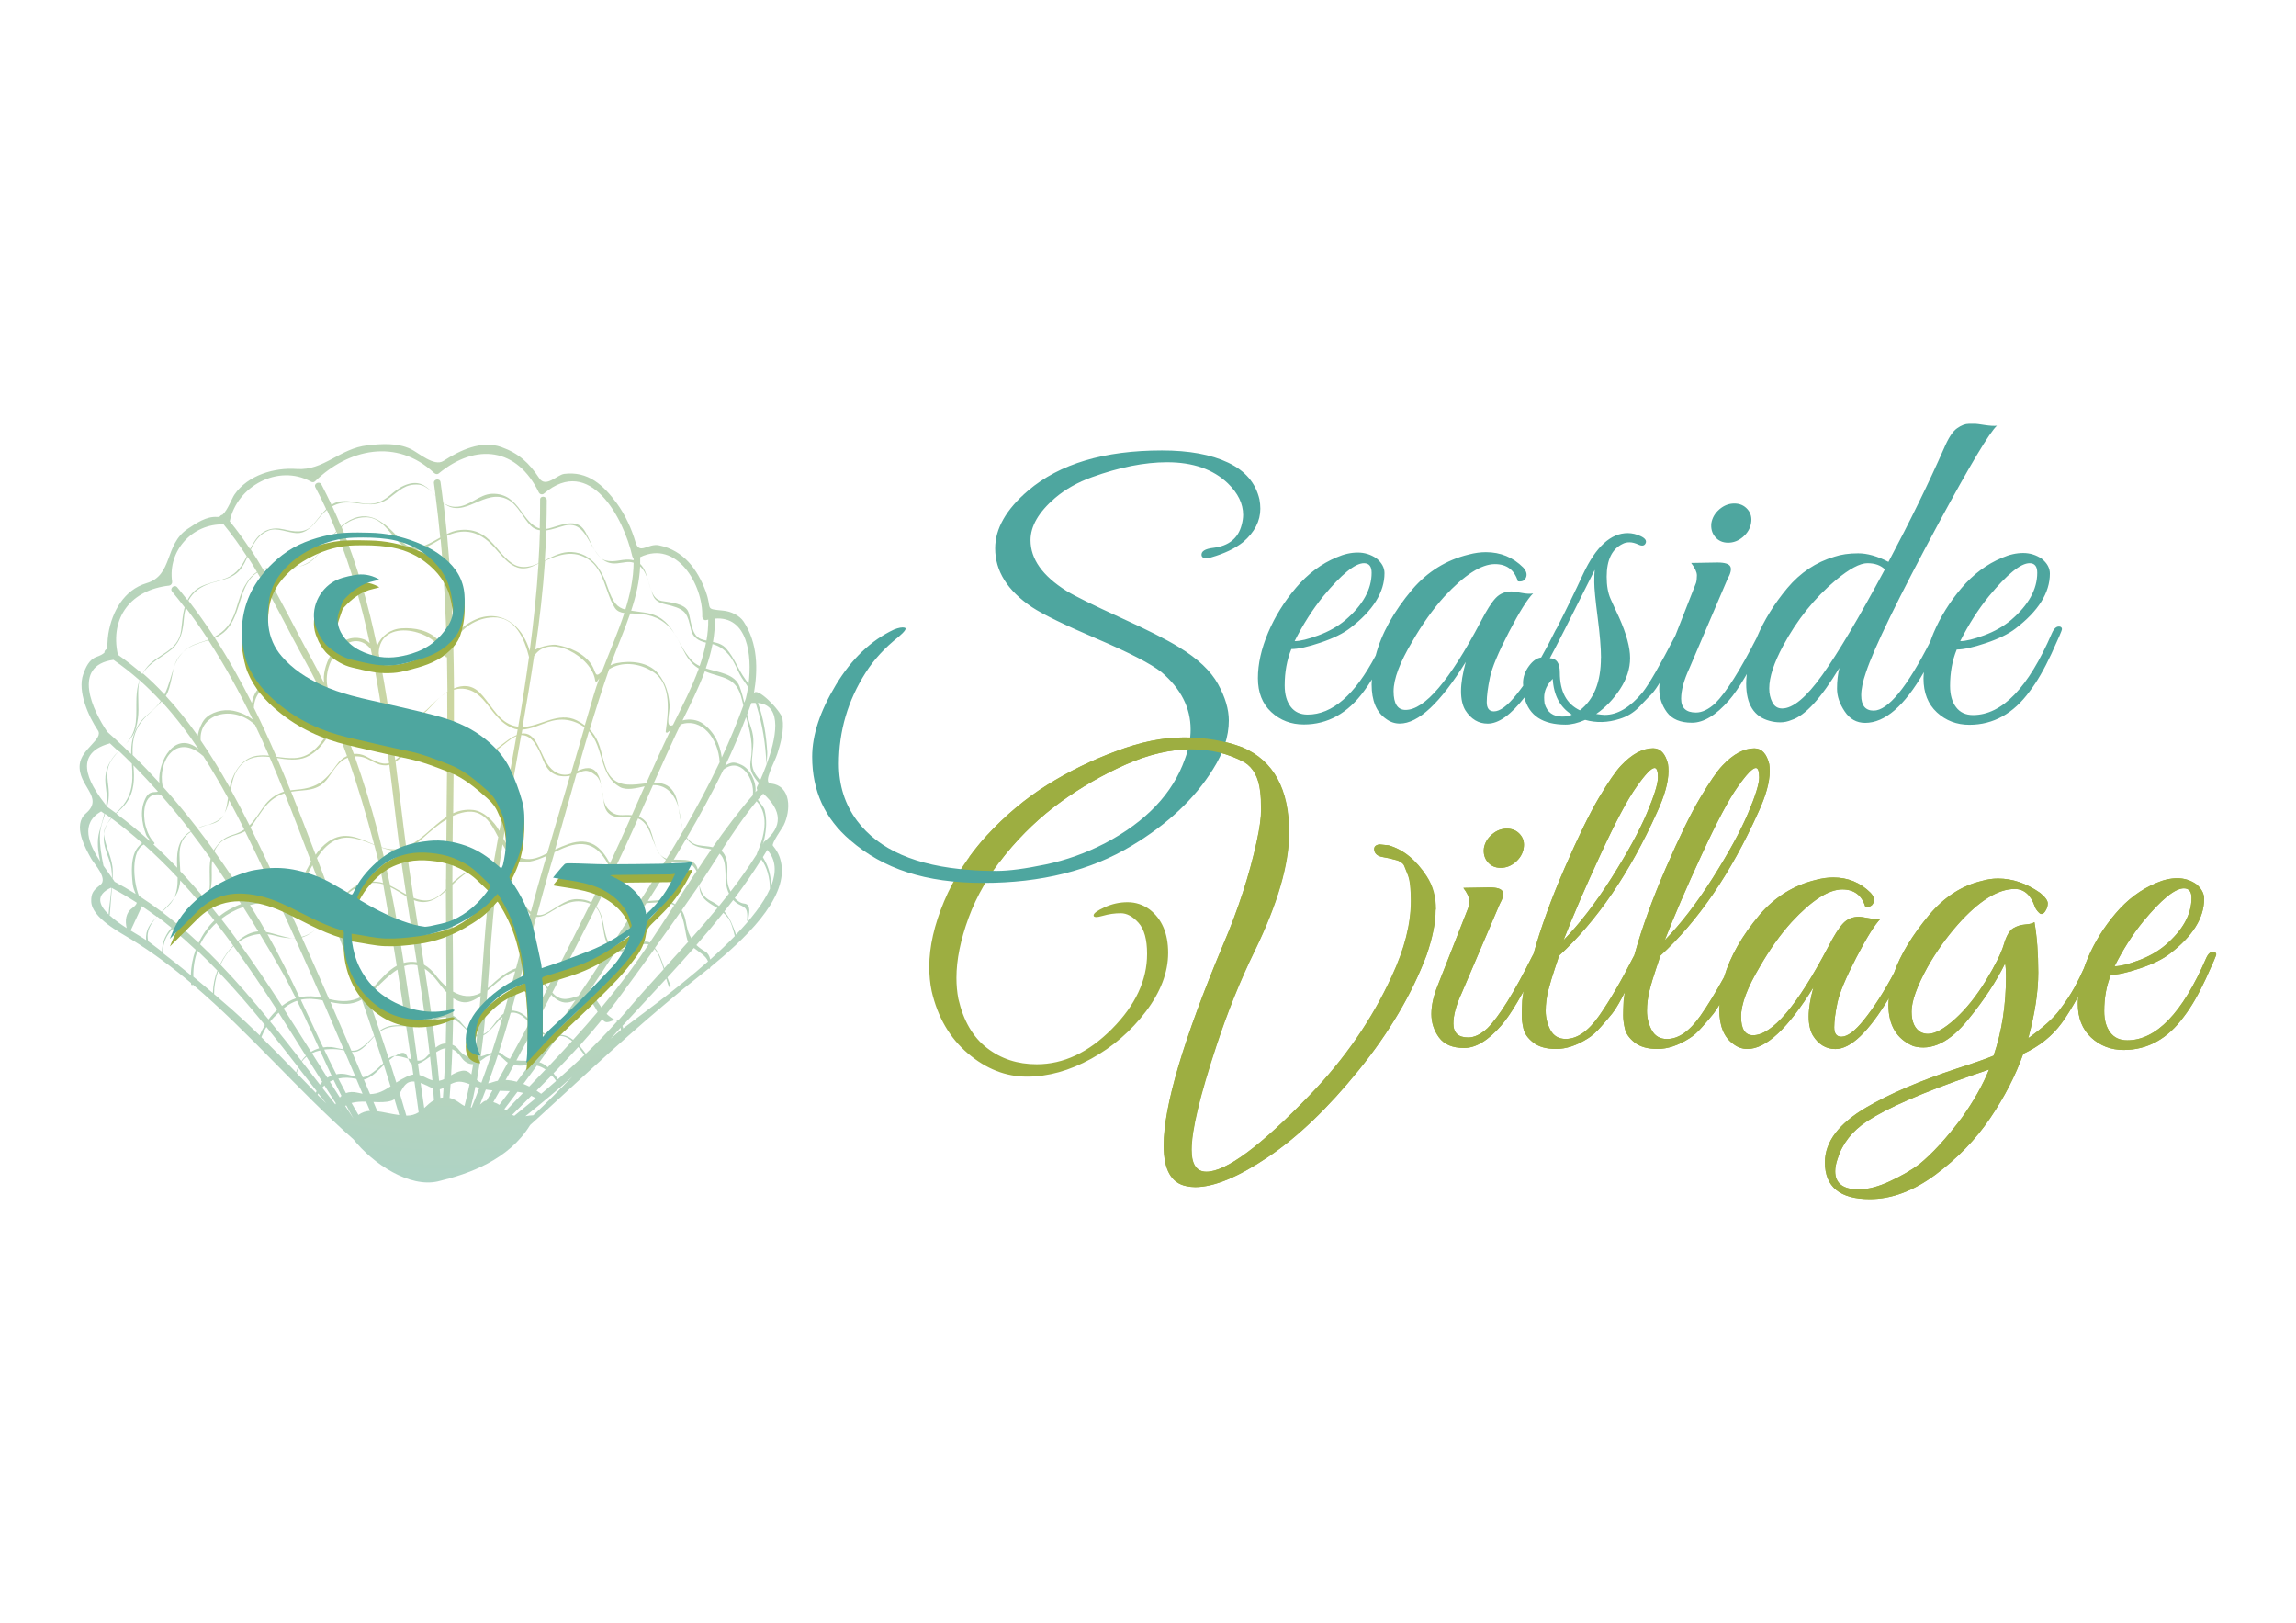
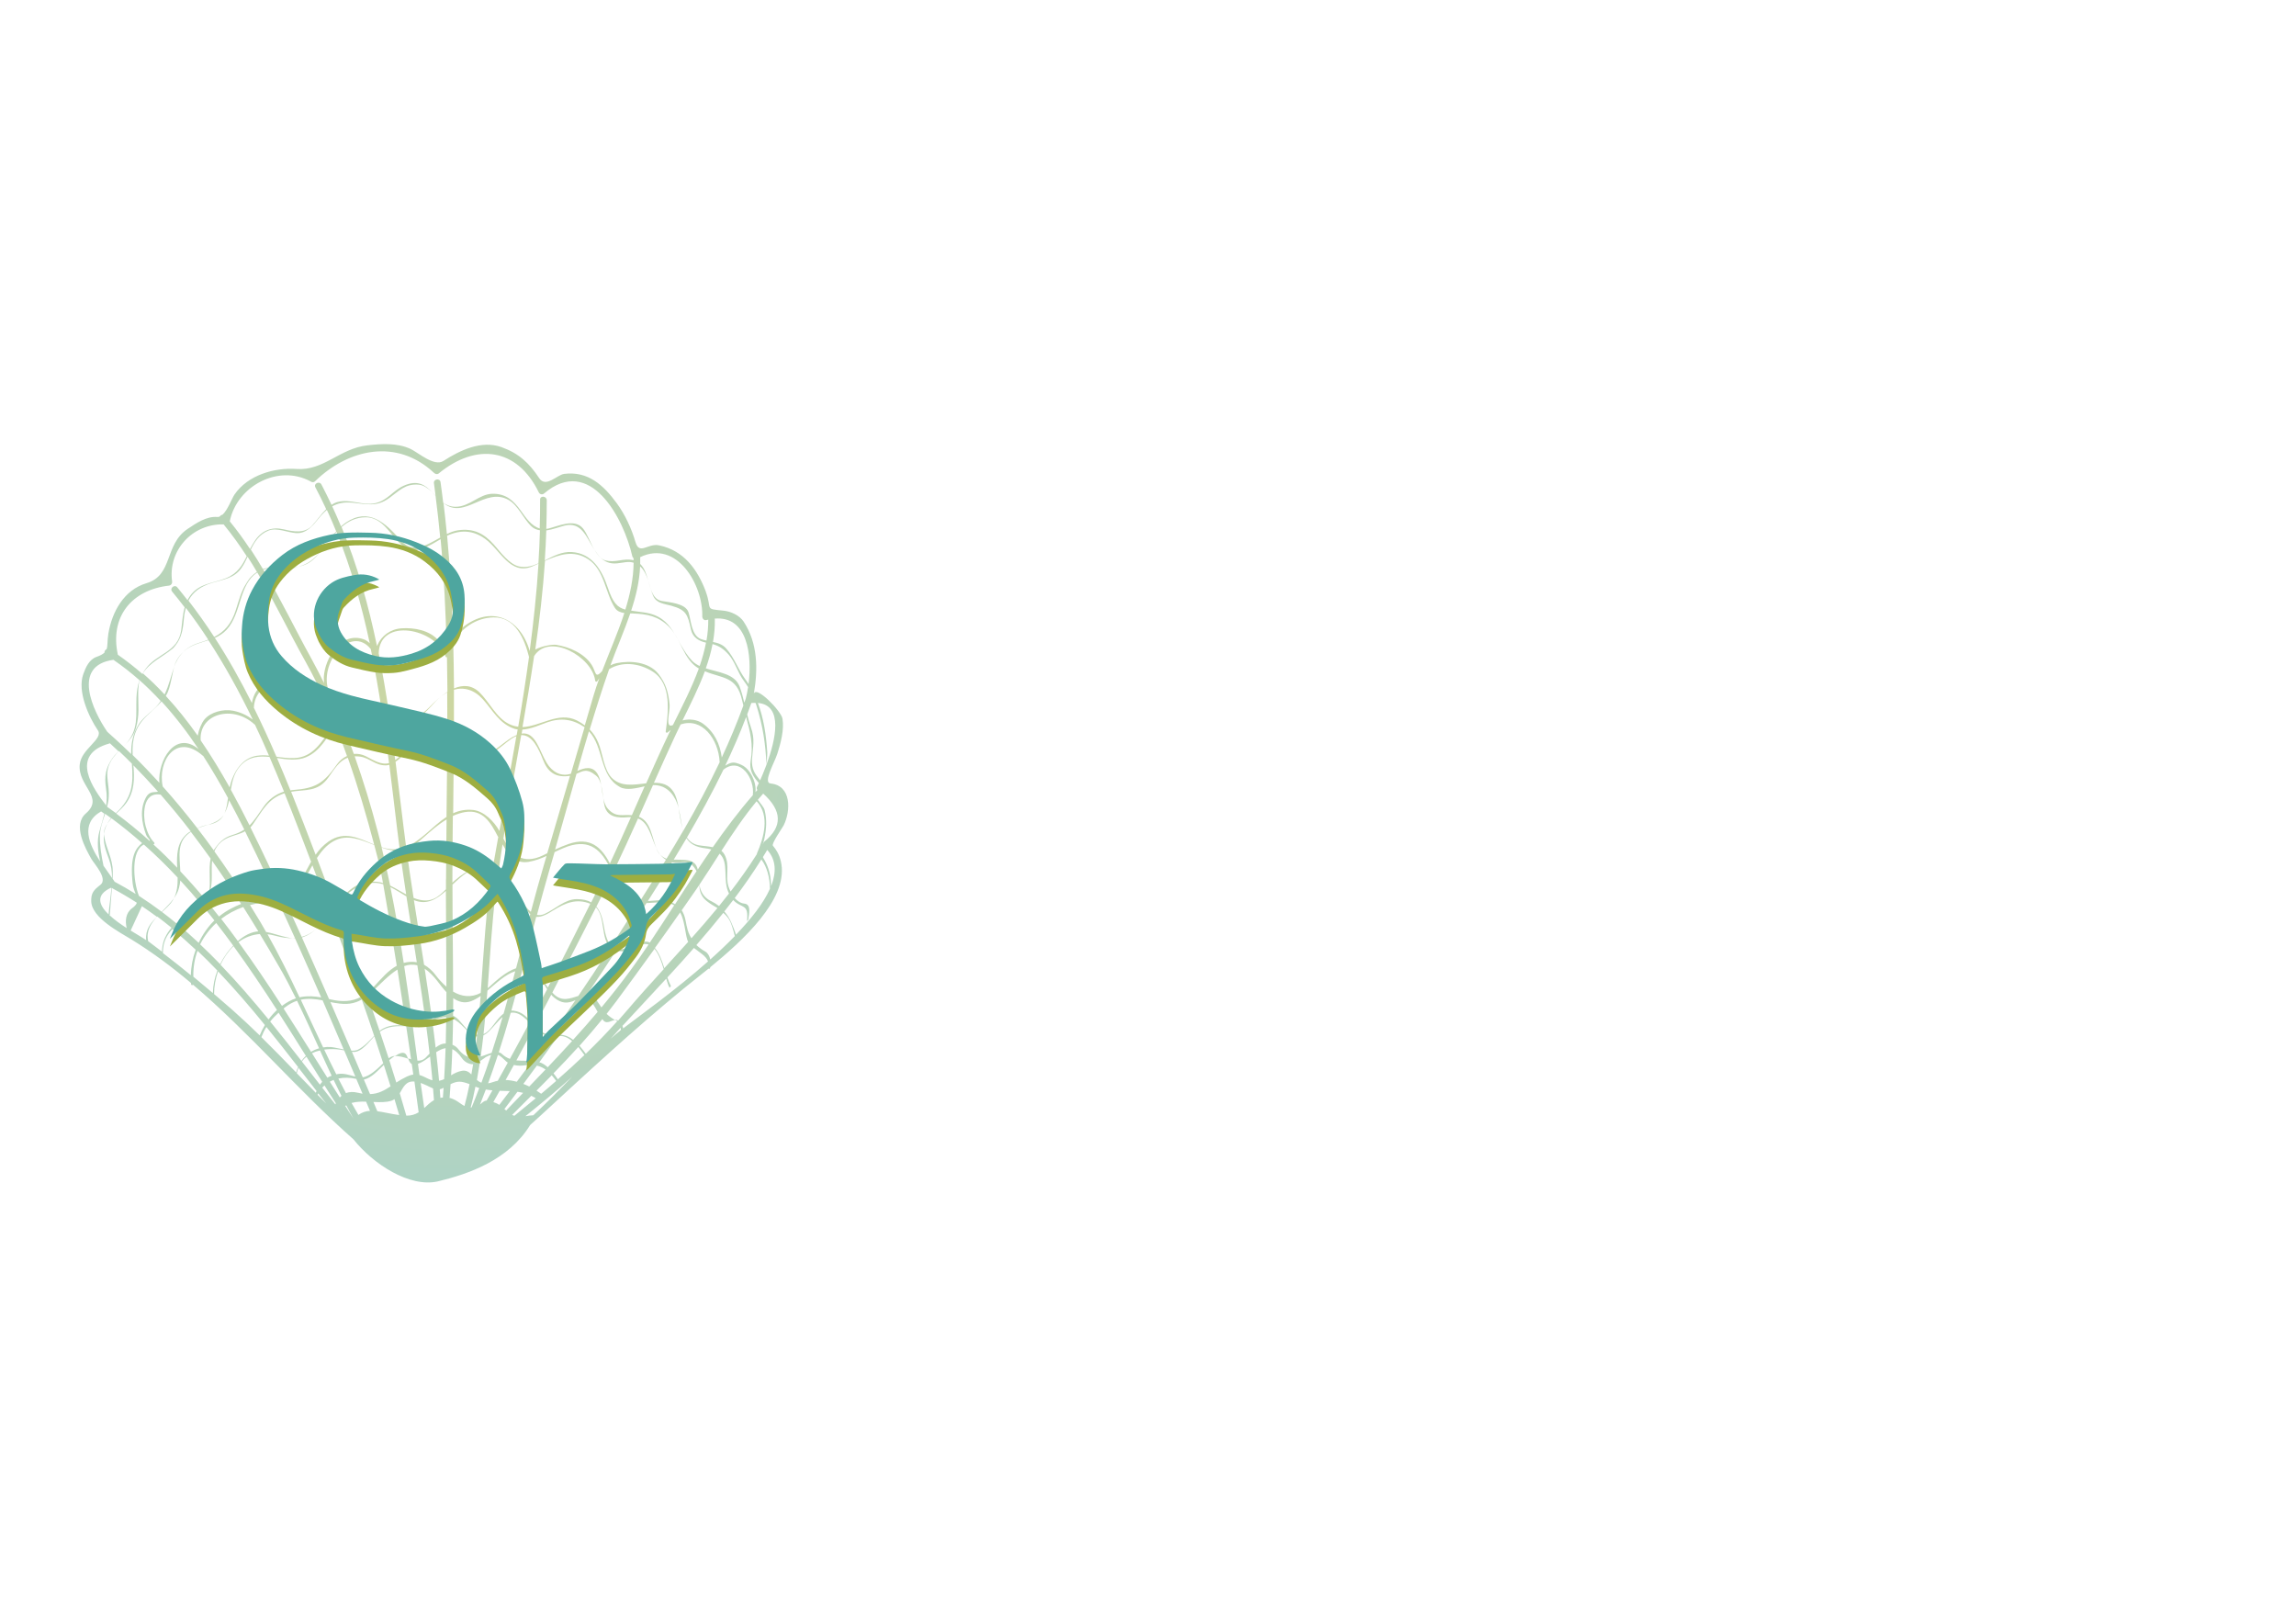
<svg xmlns="http://www.w3.org/2000/svg" id="a" viewBox="0 0 300 212">
  <defs>
    <style>.c{fill:#9dae41;}.d{fill:#4ea69f;}.e{fill:url(#b);opacity:.5;}</style>
    <radialGradient id="b" cx="58.39" cy="94.42" fx="58.39" fy="94.42" r="76.05" gradientTransform="matrix(1, 0, 0, 1, 0, 0)" gradientUnits="userSpaceOnUse">
      <stop offset="0" stop-color="#9dae41" />
      <stop offset="1" stop-color="#4ea69f" />
    </radialGradient>
  </defs>
  <path class="e" d="M92.24,77.33c-1.1-2.96-2.91-5.41-6.1-6.08-1.51-.32-2.59,1.33-3.11-.44-.51-1.75-1.36-3.59-2.44-5.06-1.76-2.4-3.77-4.22-6.87-3.84-.94,.12-2.4,1.87-3.26,.57-1.32-2-2.68-3.26-4.95-4.07-2.62-.93-5.43,.43-7.57,1.81-1.21,.78-3.27-1.08-4.28-1.56-1.74-.82-3.8-.69-5.64-.48-3.64,.4-5.72,3.34-9.25,3.09-2.91-.21-6.38,.79-8.13,3.34-.35,.51-.87,2-1.57,2.64-.15,.02-.28,.11-.35,.23-.11,.05-.23,.07-.34,.06-1.41-.11-2.75,.82-3.85,1.55-3.09,2.06-1.88,6.06-5.38,7.1-2.97,.88-4.52,3.76-4.99,6.59-.16,.96-.07,1.57-.23,2.03-.17,.08-.3,.26-.28,.45-.21,.2-.53,.38-1.04,.56-.98,.35-1.42,1.39-1.73,2.26-.8,2.22,.7,5.56,1.91,7.34,.76,1.12-2.15,2.41-2.37,4.43-.31,2.83,3.28,4.29,.8,6.42-1.76,1.51-.09,4.53,.72,5.95,.37,.65,2.21,2.58,1.17,3.39-.87,.67-1.22,1.06-1.19,2.14,.05,2.16,3.76,4.07,5.24,4.98,2.77,1.7,5.35,3.63,7.8,5.7,0,.05,0,.11,.01,.16,.01,.14,.18,.15,.25,.06,7.39,6.27,13.69,13.78,20.96,20.2,2.58,3.24,7.35,6.35,11.05,5.49,3.99-.96,9.22-2.77,12.04-7.36,.42-.37,.84-.75,1.24-1.12,6.23-5.73,12.2-11.28,18.75-16.65,.86-.71,2.03-1.61,3.32-2.66,.07,.04,.17,.03,.2-.07,0-.03,.01-.07,.02-.11,4.41-3.61,10.03-8.83,9.3-13.45-.15-.97-.49-1.68-1.11-2.43-.22-.27,1.21-2.29,1.4-2.65,.96-1.93,1.03-5.21-1.7-5.48-1.04-.1,.5-2.7,.88-3.89,.44-1.37,.91-3.14,.67-4.58-.17-1-3.44-4.36-3.74-3.26h0c.56-3.22,.51-6.61-1.33-9.41-.54-.83-1.69-1.35-2.64-1.44-2.57-.25-1.44-.12-2.3-2.45Zm-.48,3.21c0,.26,.22,.55,.51,.47,.09-.02,.18-.04,.27-.06,.01,.92-.07,1.83-.23,2.74-.23-.05-.46-.1-.68-.18-1.31-.46-1.32-2.45-1.67-3.52-.39-1.18-2.5-1.29-3.52-1.48-.75-.14-1.12-.75-1.39-1.5,.09,.31,.19,.6,.31,.87,.44,.96,1.48,1.01,2.37,1.26,1.94,.55,2.12,1.13,2.56,3.13,.22,1.01,1.05,1.5,1.96,1.69-.2,1.03-.48,2.04-.83,3.05-.38-.18-.73-.4-1.01-.7-2.29-2.47-2.26-5.7-6.2-6.29-.69-.1-1.25-.16-1.74-.24,.62-1.87,1.08-3.78,1.17-5.78,.52,.46,.81,1.11,1.04,1.8-.22-.8-.48-1.6-1.03-2.12,0-.3,0-.59,0-.89,4.78-2.32,8.24,3.64,8.11,7.76Zm5.99,9.21c-.08,.56-.19,1.08-.31,1.54-.06,.17-.13,.34-.19,.51-.17-.7-.35-1.4-.6-2.08-.63-1.7-2.7-1.85-4.43-2.4,.37-1.04,.68-2.1,.88-3.17,.83,.23,1.43,.6,2.1,1.36,.86,.97,1.2,2.39,1.99,3.44,.2,.27,.39,.54,.55,.81Zm1.16,13.06c-.07,.15-.03,.29,.05,.4-.08,.09-.17,.18-.25,.28,.16-1.26-.67-3.03-1.81-3.55-.44-.2-.95-.42-1.45-.25-.31,.1-.53,.24-.69,.34,.99-2.08,1.91-4.19,2.73-6.35,.52,1.87,.97,3.62,.59,5.72-.22,1.23,.35,2.08,1.07,2.9-.09,.2-.18,.38-.25,.52Zm-2.74,19.3c-.44-1.23-.8-2.21-1.53-3.03,.39-.49,.78-.99,1.16-1.49,1.14,1.18,2.06,.38,1.8,2.78,0-.08,.16-.15,.17-.24,.08-.71,.45-1.99-.53-2.08-.48-.05-.9-.34-1.24-.72,1.24-1.64,2.4-3.32,3.48-5.04,.72,.92,1.13,2.43,1.12,3.83-.84,1.89-2.46,3.94-4.43,5.99Zm-9.37,4.38c-.3-.95-.63-1.9-1.23-2.64,1.11-1.54,2.21-3.09,3.3-4.65,.57,1.05,.64,2.55,.92,3.54,.03,.11,.08,.21,.13,.31-1.03,1.15-2.08,2.3-3.13,3.45Zm-5.8,8.18c-.39,.31-.8,.67-1.22,1.04,.07-.08,.14-.15,.21-.23,.37-.4,.73-.81,1.1-1.21,.02,.09,.03,.19,.04,.29-.05,.04-.1,.08-.14,.11Zm-61.97-11.89c-.32-.23-1.08-.66-1.96-1.21,.49-1.06,.98-2.12,1.47-3.18,.67,.45,1.32,.91,1.97,1.39-.86,.83-1.55,1.71-1.41,3.05-.02-.02-.05-.04-.07-.05Zm-4.72-3.22s.04-.05,.04-.07c.07-1.16,.19-2.31,.27-3.47,1.12,.6,2.2,1.24,3.26,1.92-.08,.23-.25,.45-.6,.7-.87,.62-.95,1.67-.73,2.61-.78-.5-1.6-1.08-2.24-1.68Zm39.31-47.74c1.17,.34,2.84-.73,3.95-1.38,.44,4.79,.68,9.61,.79,14.43-.33,.34-.58-.65-1.08-1.22-1.18-1.31-3.15-1.68-4.82-1.56-1.44,.1-2.63,.96-3.18,2.26,0,.02-.01,.04-.02,.06-1.11-5.32-2.56-10.54-4.63-15.56,.86-.74,1.85-1.26,3.14-1.27,2.84,0,3.53,3.54,5.85,4.22Zm4.33-6.1c2.73,2.25,5.42-2.13,8.49-.41,1.23,.69,1.93,2.38,2.9,3.37,.36,.37,.77,.54,1.21,.6-.04,1.44-.11,2.88-.2,4.32-.83,.37-1.67,.6-2.55,.4-1.27-.29-2.43-1.9-3.24-2.82-1.32-1.49-2.69-2.19-4.71-1.9-.49,.07-.97,.25-1.46,.49-.13-1.36-.28-2.71-.44-4.06Zm23.63,14.37c-.84,2.56-1.95,5.08-2.91,7.59l-.02,.02c-.94,1.04-.76,.06-1.35-.85-.99-1.52-2.95-2.34-4.66-2.61-.47-.07-1.88,.17-2.7,.62,.56-3.84,1-7.7,1.27-11.59,1.86-.82,3.74-1.47,5.67-.19,2.1,1.38,2.2,4.38,3.46,6.33,.28,.44,.75,.61,1.24,.68Zm1.12,.06c1.84,.06,3.28,.35,4.64,1.66,1.66,1.6,1.91,4.34,3.97,5.53-.93,2.55-2.22,5.02-3.38,7.38-1.11,.56-.36-1.82-.44-2.63-.14-1.58-.48-2.8-1.47-4.06-1.25-1.57-3.67-1.76-5.46-1.39-.25,.05-.53,.15-.8,.28,.83-2.29,1.82-4.51,2.59-6.78,.12,0,.23,0,.35,0Zm6.58,28.37c-.04-.11-.07-.22-.1-.33,.03,.12,.06,.24,.09,.35-.71,1.22-1.44,2.44-2.18,3.65-.34-.12-.61-.31-.83-.55,.21,.27,.45,.5,.75,.68-1.1,1.8-2.23,3.59-3.37,5.38-.31-.03-.63-.08-.94-.17-1.28-.38-2.02-2.54-2.51-3.7,1.09-2.29,2.14-4.59,3.18-6.9,1.43,.57,1.68,2.42,2.4,3.89-.62-1.43-.68-3.46-2.29-4.12,.61-1.38,1.23-2.75,1.84-4.13,1.52-.05,2.6,.93,3.15,2.36,.09,.22,.15,.44,.21,.66-.15-.84-.33-1.61-.7-2.17-.62-.96-1.53-1.17-2.54-1.15,.93-2.1,1.87-4.19,2.84-6.27,.21-.45,.43-.9,.65-1.35,2.79-.97,4.96,1.9,5.1,4.93-1.45,3.05-3.04,6.02-4.74,8.94Zm-1.08,9.62c-.6-.41-1.28-.58-2.11-.53-.48,.03-.96,.08-1.43,.1,1.07-1.68,2.12-3.36,3.15-5.05,1.29,.29,2.12-.67,3.11,.99,.03,.06,.06,.11,.09,.17-.95,1.43-1.88,2.88-2.81,4.32Zm-13.31,17.71c-.51-.4-1.1-.66-1.82-.68,1.14-1.6,2.26-3.21,3.36-4.84,.7,.16,1.21,1.06,1.66,1.87-1.05,1.24-2.12,2.46-3.21,3.65Zm-3.33,3.58c-.33-.3-.69-.54-1.08-.65h-.01c.83-1.14,1.65-2.28,2.46-3.42,.02,0,.04,0,.06,0,.64-.08,1.23,.2,1.76,.65-1.05,1.16-2.12,2.3-3.19,3.43Zm-44.67-21.84c-1.07-1.29-2.18-2.55-3.33-3.76-.07-2.03-.55-3.89,1.38-5.15,.88,1.15,1.74,2.31,2.58,3.49-.29,1.39,.05,3.1-.2,4.39-.07,.34-.18,.64-.33,.92v-.02c1.01-1.52,.54-3.35,.72-5.01,1.3,1.85,2.56,3.73,3.79,5.65-.42,.16-.82,.35-1.21,.55-.6,.3-1.16,.67-1.67,1.09-.56-.72-1.14-1.42-1.72-2.12,.03-.05,.06-.09,.09-.14-.03,.05-.06,.09-.1,.13Zm16.11-27.15c-1.51-3.83,2.88-8.9,5.45-5.63,.55,2.66,1.02,5.35,1.43,8.05-.64-.23-1.31-.45-2.03-.55-1.33-.19-2.52,.55-3.45,1.49-.45-1.07-.93-2.14-1.43-3.2,.04-.04,.06-.1,.04-.16Zm35.04-1.44c.09-.14,.18-.27,.27-.4-.27,.74-.52,1.48-.74,2.22-.39,1.32-.77,2.63-1.16,3.95-.32-.24-.66-.46-1.04-.65-2.41-1.2-4.73,.78-7.1,.87,.54-3.09,1.06-6.18,1.52-9.28,2-3.12,7.63,.14,7.98,3.23,.01,.12,.2,.17,.26,.06Zm2.95,13.82c.89,.49,2.2,.14,3.24-.09-.56,1.26-1.11,2.51-1.67,3.77-1.27-.12-2.02,.33-3.08-.78-.35-.37-.53-.86-.65-1.41,.05,.4,.1,.77,.18,1.05,.4,1.42,1.77,1.52,2.98,1.41,.16-.01,.31-.02,.45-.01-.9,2.02-1.81,4.05-2.75,6.05-1.11-2.15-2.58-3.51-5.39-2.55-.61,.21-1.19,.46-1.77,.73,.94-3.29,1.86-6.6,2.8-9.9,.85-.36,1.35-.76,2.58,.26,.32,.27,.51,.71,.64,1.21-.09-.53-.22-1.04-.47-1.45-.66-1.1-1.73-.8-2.64-.39,.49-1.73,1-3.46,1.51-5.18,1.98,2.07,1.33,5.78,4.04,7.27Zm-48.32,15.42c.9-.23,1.84-.37,2.8-.36,.32,0,.62-.03,.89-.09,.74,1.59,1.46,3.18,2.18,4.77-.11,0-.22,0-.33,.01,.11,0,.23,.01,.34,.02,1.16,2.57,2.29,5.14,3.42,7.72-.87-.16-1.72-.22-2.66-.05-.06,.01-.11,.03-.17,.04-1.32-2.81-2.69-5.58-4.19-8.25,.32,.04,.65,.1,.98,.19,.87,.24,1.61,.34,2.28,.33-1.13-.1-2.31-.61-3.44-.81-.24-.41-.47-.83-.71-1.24-.46-.77-.93-1.53-1.4-2.29Zm.5-25.77c.16-3.81,5.16-4.34,8.48-2.59,.75,1.53,1.44,3.08,2.08,4.65-.14,.17-.26,.34-.38,.51-1.33,1.87-2.42,3.91-4.91,4-.79,.03-1.57-.07-2.32-.18-.93-2.16-1.91-4.3-2.95-6.4Zm6.86,6.43c1.83-.78,2.72-2.62,3.8-4.11,.54,1.32,1.04,2.64,1.51,3.98-.51,.23-.96,.59-1.3,1.08-1.73,2.46-2.77,3.14-5.73,3.36-.12,0-.24,.03-.36,.05-.57-1.42-1.16-2.83-1.76-4.23,1.31,.19,2.64,.39,3.84-.12Zm32.31,20.01c1.54-.96,3-1.56,4.78-.84h.01c-1.81,3.66-3.65,7.31-5.54,10.94-.67-.92-1.21-1.9-2.3-2.44-.31-.15-.63-.21-.95-.21,.58-2.2,1.15-4.39,1.72-6.57,.79,.06,1.65-.49,2.28-.89Zm-7.87,22.44c-.26,.1-.48,.15-.69,.18,.45-1.23,.87-2.47,1.28-3.71,.41,.15,.69,.51,1.11,.88,.06,.05,.12,.09,.18,.13-.44,.79-.87,1.58-1.31,2.37-.19,.04-.38,.08-.56,.15Zm-2.85,3.34s-.08,0-.12,0c.23-.9,.44-1.8,.62-2.72,.17,.07,.33,.13,.5,.18-.32,.85-.65,1.69-1,2.53Zm-14.82-1.92c-.64-.16-1.16-.13-1.6,.04-.34-.63-.67-1.26-.99-1.9,.74-.16,1.53-.14,2.31,.04h.03c.27,.65,.55,1.3,.82,1.94-.18-.03-.37-.07-.57-.12Zm-7.35-20.3c.07-.02,.14-.04,.2-.06,.6-.22,1.13-.57,1.62-1-.56,.47-1.16,.8-1.85,.99-.73-1.63-1.47-3.26-2.22-4.88,1.72-.77,2.6-2.68,3.62-4.47,.78,2.07,1.56,4.13,2.33,6.2-.59,.79-1.19,1.55-1.89,2.16,.66-.54,1.27-1.25,1.91-2.09,1.36,3.64,2.69,7.28,3.97,10.93-1.16,.61-2.42,.69-4.02,.3-.04-.01-.08-.02-.13-.03-1.17-2.69-2.35-5.38-3.55-8.06Zm25.66-13.16c-.23,1.25-.45,2.51-.67,3.76-.02,.13-.04,.27-.07,.4-.05-.02-.1-.05-.16-.06,.05,.02,.1,.05,.15,.07-.88,5.26-1.14,10.76-1.55,16.24-1.27,.66-2.5,.49-3.61-.17,0-4.68-.08-9.36-.08-13.97,1.18-1.12,2.41-2.25,4.05-2.33,.17,0,.33,0,.49,.03-1.26-.2-2.64,.37-4.22,1.74-.11,.1-.22,.2-.33,.3,0-.12,0-.24,0-.36,0-2.78,.03-5.57,.06-8.36,.5-.23,1.02-.4,1.57-.5,2.38-.41,3.39,1.4,4.33,3.22Zm-.87,28.24c-.35,.09-.69,.24-.94,.33-.17,.06-.33,.11-.49,.15,.13-.92,.25-1.84,.35-2.76,.23-.12,.48-.29,.74-.55,.6-.58,1.15-1.34,1.77-1.85-.45,1.57-.93,3.13-1.43,4.67Zm-2.65,2.82c-.32-.32-.67-.57-1.24-.47-.53,.09-.98,.33-1.41,.58,.07-1.14,.12-2.27,.16-3.41,.4,.18,.82,.54,1.25,1.17,.33,.47,.88,.81,1.47,.8-.07,.44-.15,.89-.23,1.33Zm-3.73,3.02c-.11,0-.22,.02-.32,.04-.03-.37-.06-.74-.08-1.12,.1-.02,.2-.05,.3-.1,.07-.04,.13-.07,.2-.1-.03,.43-.06,.85-.09,1.28Zm-.49-2.19c-.11-1.24-.24-2.49-.38-3.73,.41-.27,.81-.47,1.23-.53-.05,1.35-.1,2.7-.19,4.05-.21,.1-.43,.17-.66,.21Zm-15.97-29.09c.6-.92,1.29-1.73,2.23-2.24,1.74-.94,3.5-.17,5.27,.52,.23,.85,.45,1.71,.67,2.57,.1,.37,.26,1.21,.47,2.4-.52-.15-1.08-.22-1.73-.17-2.05,.16-3.32,1.63-4.52,3.22-.56-1.48-1.12-2.97-1.68-4.46-.23-.61-.47-1.23-.7-1.85Zm16.91,20.43c-.63,.03-1.27,.3-1.86,.61-.3-2.2-.62-4.39-.96-6.59,.53,.35,1.09,.87,1.67,1.63,.33,.43,.72,.96,1.17,1.43,0,.97,0,1.94-.02,2.91Zm-3.86-6.83c-.63-.09-1.19-.05-1.7,.09-.51-3.31-1.07-6.61-1.74-9.9,.72,.35,1.41,.81,2.09,1.21,.44,2.87,.91,5.74,1.36,8.61h-.02Zm.08,.41c.39,2.49,.76,4.98,1.1,7.47-.56,.29-1.13,.38-1.71,.4-.35-2.59-.71-5.18-1.11-7.77,.55-.2,1.12-.26,1.72-.1Zm2.38,1.26c-.39-.51-.91-1.01-1.5-1.34-.44-2.81-.89-5.63-1.33-8.44,1.7,.68,2.96-.12,4.18-1.21,0,4.14,.07,8.32,.07,12.52-.51-.43-.98-.95-1.42-1.52Zm-5.93-11.67c-.34-1.66-.71-3.32-1.11-4.97,.79,.27,1.58,.46,2.37,.41,.26,1.9,.54,3.8,.83,5.7-.73-.38-1.38-.81-2.09-1.15Zm-7.16,2.78c1.16-1.53,2.41-2.65,4.32-3.07,.68-.15,1.31-.08,1.93,.1,.44,2.46,1.09,6.32,1.77,10.65-1.12,.62-2.02,1.69-2.98,2.73-.32,.34-.63,.62-.95,.86-1.32-3.77-2.69-7.52-4.09-11.27Zm4.79,11.08c1.12-1.04,2.2-2.2,3.32-2.9,.37,2.36,.76,4.85,1.13,7.31-1.16-.05-2.33-.16-3.42,.67-.01,.01-.03,.02-.04,.03-.52-1.54-1.04-3.07-1.58-4.61,.19-.15,.39-.32,.59-.5Zm5.33,4.54c.62,0,1.18-.16,1.71-.38,.17,1.31,.34,2.61,.48,3.92-.18,.2-.37,.4-.56,.58-.3,.28-.65,.36-1.03,.34-.2-1.49-.4-2.97-.6-4.46Zm2.55-.74c.61-.27,1.2-.5,1.82-.48-.02,1.15-.04,2.29-.07,3.44-.52,0-.94,.23-1.32,.54-.14-1.17-.28-2.34-.44-3.5Zm3.31,3.61c-.17-.22-.42-.37-.68-.48,.04-1.13,.06-2.26,.08-3.39,.23,.11,.48,.26,.73,.47,.86,.72,1.54,1.7,2.39,1.84-.1,.92-.22,1.84-.36,2.75-.82,.04-1.47-.3-2.15-1.19Zm3.38-1.88c.21-1.88,.37-3.78,.51-5.68,1.17-.98,2.33-2.12,3.63-2.53-.49,1.85-.99,3.7-1.52,5.54-1,.72-1.59,2.25-2.62,2.67Zm-.85,.08c-.22-.04-.46-.13-.73-.28-.75-.41-1.28-1.36-1.94-1.91-.15-.13-.31-.22-.46-.29,0-.76,.02-1.53,.02-2.29,.67,.47,1.44,.71,2.31,.4,.43-.16,.85-.4,1.27-.69-.13,1.69-.28,3.38-.46,5.06Zm-4.06-20.31c0,.44,0,.88,0,1.31-1.03,1.04-1.96,1.83-3.77,1.29-.16-.05-.31-.1-.46-.16-.33-2.11-.64-4.21-.93-6.32,.86-.33,1.58-1.02,2.25-1.6,.94-.83,1.91-1.69,2.99-2.33-.03,2.61-.06,5.22-.07,7.82Zm-6.06-3.97c-.8,.15-1.58,.03-2.34-.2-.17-.7-.34-1.41-.53-2.11-.87-3.31-1.86-6.57-3-9.78,.23,0,.47,0,.73,.04,1.27,.19,2,1.19,3.38,1.14,.14,0,.28-.03,.42-.07,.35,2.78,.68,5.55,1.01,8.31,.11,.89,.22,1.78,.34,2.66Zm-3.32-.56c-1.95-.79-3.85-1.87-5.96-.4-.7,.49-1.24,1.08-1.69,1.73-1.05-2.75-2.1-5.5-3.2-8.23,1.88-.33,3.49,.07,4.87-1.87,.81-1.15,1.44-2.19,2.53-2.58,1.32,3.72,2.43,7.52,3.45,11.36Zm-8.31,2.05l.07,.19c-.81,1.4-1.44,2.92-2.6,4.16-.26,.28-.58,.47-.93,.61-.64-1.39-1.28-2.77-1.93-4.15-.79-1.68-1.61-3.39-2.47-5.11,.1-.11,.2-.22,.29-.35,1.24-1.76,2-3.43,4.17-4.1,1.17,2.9,2.28,5.82,3.39,8.75Zm3.29,18.65c1.39,.25,2.41,.11,3.4-.45,.55,1.58,1.09,3.15,1.62,4.74-.66,.66-1.26,1.38-2.12,1.81-.22,.11-.52,.14-.86,.13-.91-2.12-1.82-4.24-2.74-6.35,.23,.05,.46,.09,.7,.13Zm5.05,4.36c.39,1.17,.78,2.35,1.15,3.52-.79,.75-1.75,1.69-2.67,1.83-.47-1.11-.95-2.23-1.42-3.34,.07,0,.13,.02,.2,.02,1.06,.07,2.09-1.4,2.72-2.03h.02Zm-4,1.71c-.65-.12-1.29-.29-1.71-.32-.35-.02-.67,0-.99,.05-.98-2.07-1.94-4.16-2.92-6.23,.94-.2,1.87-.1,2.85,.08,.93,2.14,1.85,4.28,2.76,6.42Zm-.97-.03c.35,.02,.68,.08,1.02,.15,.49,1.14,.97,2.28,1.46,3.42-.74-.17-1.45-.46-2.24-.34-.09,.01-.16,.04-.25,.05-.54-1.07-1.07-2.15-1.58-3.23,.51-.07,1.04-.09,1.59-.05Zm3.59,3.97c1.06-.26,1.83-1.2,2.61-1.92,.3,.93,.59,1.86,.88,2.8-.83,.54-1.6,.98-2.68,1.01-.27-.63-.54-1.26-.81-1.89Zm3.32-2.55c.28-.23,.52-.41,.73-.55-.28,.03-.54,.11-.79,.3h-.02c-.37-1.15-.76-2.31-1.15-3.47,1.06-.72,2.12-.75,3.44-.71,.22,1.46,.44,2.91,.64,4.32-.13-.04-.26-.08-.39-.12,.11,.3,.23,.61,.48,.74,.07,.46,.13,.92,.2,1.37-.24,.04-.51,.12-.82,.26-.53,.25-.99,.52-1.4,.79-.3-.98-.61-1.96-.92-2.93Zm3.75,.49c.54-.19,1.06-.57,1.58-.95,.11,1.03,.22,2.07,.31,3.1-.16-.04-.33-.1-.51-.18-.45-.22-.81-.41-1.18-.51-.07-.49-.14-.97-.2-1.46Zm1.08,2.79c.27,.13,.57,.3,.89,.42,.04,.51,.08,1.02,.12,1.53-.47,.27-.86,.66-1.27,1.03-.16-1.09-.32-2.18-.47-3.27,.22,.07,.46,.17,.73,.3Zm3.14,1.68s-.06,0-.09-.01c.05-.6,.09-1.2,.13-1.81,.89-.42,1.34-.43,2.48,0-.19,.96-.41,1.91-.66,2.85-.58-.28-1-.79-1.86-1.03Zm3.48-2.36c.15-.82,.29-1.64,.42-2.47,.39-.26,.77-.54,.71-.51,.28-.15,.52-.25,.73-.31-.4,1.22-.82,2.44-1.27,3.64-.23-.08-.42-.2-.58-.35Zm3.25-3.42c-.11-.11-.25-.16-.39-.2,.55-1.71,1.07-3.43,1.56-5.16,.51-.09,1.08,.05,1.74,.61,.27,.23,.51,.45,.72,.67-.85,1.59-1.7,3.17-2.57,4.74-.36-.13-.72-.34-1.06-.66Zm1.61-5.63c-.13-.02-.24-.02-.36-.01,.5-1.77,.98-3.55,1.45-5.33,.31,0,.62,.02,.95,.12,1.06,.31,1.64,1.44,2.28,2.41-.72,1.39-1.45,2.77-2.19,4.16-.57-.63-1.17-1.22-2.13-1.34Zm.26-5.55c-1.34,.44-2.66,1.67-3.47,2.41-.08,.07-.16,.13-.24,.19,.31-4.2,.54-8.4,1.05-12.47,.11-.91,.24-1.83,.36-2.74,1.71,1.32,2.83,4.22,4.04,5.44,.04,.04,.07,.06,.11,.1-.62,2.34-1.23,4.7-1.85,7.06Zm-.16-10.31c-.69-1.06-1.4-1.85-2.13-2.34,.16-1.18,.34-2.36,.52-3.54,.78,1.42,1.69,2.57,3.41,2.29,.83-.14,1.59-.43,2.34-.77-.12,.42-.25,.84-.37,1.26-.59,1.99-1.14,4.01-1.68,6.04-.92-.72-1.59-2.18-2.09-2.95Zm3.75-4.47c-2.87,1.4-4.21-.22-5.25-2.16,.71-4.53,1.53-9.03,2.33-13.52,1.45-.06,2.29,1.8,2.86,3.25,.59,1.52,1.54,2.27,3.2,2.11,.11-.01,.22-.03,.32-.05-.99,3.38-1.99,6.75-2.98,10.13-.16,.08-.32,.16-.49,.24Zm-5.77-3.16c-.68-1.23-2.02-2.59-3.44-2.74-.98-.1-1.83,.08-2.6,.43,.03-3.03,.07-6.06,.09-9.1,.69,.64,1.38,1.31,2.1,1.69,1.9,.98,4.03-1.39,5.43-2.33,.23-.15,.44-.26,.64-.33-.71,4.13-1.48,8.26-2.22,12.39Zm1.75-12.29c-1.65,.96-2.87,2.68-4.96,2.48-1.17-.12-2.03-1.28-2.73-2.13,.01-2.17,.01-4.34,0-6.51,1.32-.37,2.65,0,3.78,1.25,1.32,1.46,2.16,3.21,4.15,3.86,.13,.04,.26,.06,.4,.08-.04,.24-.08,.48-.13,.73-.16,.07-.32,.15-.5,.25Zm-8.55-.44c-.8-.49-1.71-.48-2.59-.16,.95-.29,1.78,.12,2.58,.75-.02,3.44-.06,6.88-.1,10.31-1.81,1.17-3.27,3.11-5.28,3.9-.12-.85-.23-1.7-.33-2.56-.35-2.84-.69-5.69-1.05-8.54,1.09-.72,1.99-2.15,2.76-2.92,.27-.27,.54-.49,.79-.64-.22,.12-.43,.25-.63,.41-1.14,.86-1.79,2.09-2.96,2.92-.25-1.93-.51-3.85-.79-5.78,.71,.31,1.42,.59,2.25,.67,1.67,.16,3-1.77,4.03-2.77,.42-.4,.85-.72,1.3-.96,.01,1.79,.02,3.59,0,5.38Zm-7.62,3.87c-1.06,.28-2.08-.41-3.01-.89-.52-.27-1.07-.36-1.59-.31-.55-1.52-1.12-3.04-1.75-4.53,1.02-1.13,2.33-1.81,4.64-1.14,.28,.08,.54,.18,.8,.28,.33,2.19,.63,4.39,.91,6.58Zm-13.72,3.72c-1.08,.34-1.99,1.01-2.67,1.98-.68,.97-1.18,1.78-1.84,2.43-.78-1.56-1.59-3.11-2.44-4.65,.19-1.12,.42-2.23,1.25-3.14,1.08-1.2,2.41-1.29,3.8-1.15,.65,1.5,1.28,3.02,1.9,4.54Zm-2.04,11.53c.41,.86,.81,1.73,1.21,2.6-1.08,.17-2.31,.04-3.27,.13-.2,.02-.4,.06-.6,.11-1.4-2.24-2.87-4.43-4.4-6.56,.17-.42,.43-.81,.82-1.17,.94-.87,2.17-.89,3.19-1.45,1.06,2.13,2.07,4.27,3.05,6.35Zm1.35,11.26c.8,1.38,1.53,2.79,2.24,4.22-.64,.21-1.25,.56-1.82,.99-1.83-2.83-3.71-5.63-5.68-8.34,.81-.59,1.75-.97,2.79-1.05,.84,1.38,1.66,2.78,2.47,4.19Zm.83,5.39c.53-.41,1.05-.68,1.56-.85,1,2.05,1.94,4.13,2.88,6.21-.38,.11-.73,.26-1.05,.46-1.19-1.89-2.38-3.78-3.59-5.66,.07-.05,.13-.11,.2-.16Zm4.56,5.64c.5,1.1,1,2.21,1.52,3.3-.21,.07-.39,.16-.56,.26-.67-1.07-1.34-2.13-2.01-3.2,.33-.16,.68-.28,1.06-.36Zm1.78,3.85c.33,.7,.67,1.39,1.02,2.08-.07,.06-.14,.13-.21,.21-.44-.68-.87-1.37-1.31-2.06,.16-.09,.33-.16,.5-.23Zm2.59,5.04c-.36-.54-.71-1.09-1.07-1.64,.04-.03,.09-.06,.13-.08,.3,.58,.62,1.15,.94,1.72Zm-2.31-1.97s-.04,.08-.06,.12c-.57-.72-1.14-1.45-1.71-2.18,.09-.1,.19-.2,.29-.29,.49,.78,.99,1.57,1.49,2.34Zm-1.26,0c-.38-.38-.75-.75-1.12-1.13,.03-.06,.06-.12,.09-.18,.34,.44,.69,.88,1.03,1.31Zm1.89,.96l.06,.1-.07-.09h0Zm1.43-1.02c.58-.16,1.23-.19,1.9-.17,.17,.4,.34,.8,.51,1.2-.53,.03-1.03,.19-1.51,.53-.31-.52-.6-1.04-.9-1.56Zm2.86-.13c.85,.04,1.67,.06,2.34-.16,.16-.05,.29-.12,.41-.21,.21,.69,.42,1.39,.62,2.08-1.07-.14-2.01-.39-2.86-.5-.17-.4-.34-.8-.51-1.21Zm4.3,1.79c-.28-.98-.57-1.95-.86-2.93,.47-.76,.76-1.62,1.92-1.53,.2,1.43,.39,2.78,.55,4.02-.44,.27-.95,.45-1.61,.44Zm9.63-1.46c.26-.65,.51-1.3,.76-1.96,.29,.05,.57,.09,.86,.11-.25,.45-.51,.89-.76,1.34-.38,.02-.53,.27-.85,.5Zm2.03-.2c-.11-.05-.2-.08-.29-.12,.28-.49,.55-.98,.83-1.47,.44,.01,.88,.02,1.32,.04-.46,.6-.92,1.2-1.37,1.8-.15-.1-.31-.19-.48-.26Zm1.31-3c.36-.65,.72-1.31,1.08-1.96,.48,.11,1,.11,1.45,.04,.2-.03,.39-.04,.57-.05-.54,.74-1.09,1.47-1.64,2.2-.49-.13-.98-.22-1.47-.23Zm1.41-2.56c.78-1.44,1.55-2.88,2.32-4.32,.59,.62,1.13,1.07,2.12,1.15-.78,1.08-1.56,2.16-2.35,3.24-.71-.05-1.41,0-2.09-.07Zm4.56-3.34c-.97-.04-1.59-.55-2.15-1.16,.72-1.36,1.43-2.72,2.14-4.08,.12,.14,.24,.26,.38,.37,.97,.8,1.77,.81,2.79,.34-1.04,1.52-2.09,3.03-3.16,4.52Zm.29-5.36c-.05-.05-.1-.11-.15-.17,1.93-3.71,3.82-7.42,5.7-11.13,1.25,1.3,.6,4.08,1.87,5.24-.15,.23-.3,.46-.44,.69-1.22,1.91-2.47,3.79-3.74,5.65-1.05,.32-2.16,.82-3.24-.28Zm6.53-9.1c-.18-.97-.46-1.74-.93-2.29,.14-.27,.27-.54,.41-.81,.58-1.15,1.15-2.31,1.71-3.47,.85,1.94,1.57,3.43,3.46,3.76-1.21,1.89-2.42,3.77-3.63,5.66-.68-.69-.86-2-1.02-2.85Zm-.38-5.32c-.4,.82-.81,1.64-1.22,2.47-.49-.28-1.1-.42-1.9-.42-1.54,0-2.87,1.35-4.21,1.94-.35,.15-.68,.18-.98,.12,.55-2.06,1.11-4.11,1.7-6.14,.2-.69,.4-1.37,.6-2.06,.38-.18,.76-.37,1.16-.53,3.07-1.3,4.72-.07,5.95,2.34-.36,.76-.72,1.53-1.1,2.28Zm-3.89-14.33c-1.3,.43-2.45-.26-3.14-1.4-.97-1.57-1.45-4.11-3.28-3.85,.03-.17,.06-.35,.09-.52,1.13-.06,2.34-.64,3.3-.97,1.75-.6,3.32-.39,4.83,.66-.6,2.03-1.19,4.06-1.79,6.09Zm-6.88-6.15c-.39-.04-.78-.15-1.17-.34-1.69-.81-2.59-2.89-3.89-4.15-1.04-1-2.21-.98-3.32-.51-.02-2-.05-4-.1-5.99,1.06-1.88,2.95-3.22,5.23-3.29,2.88-.09,4.09,2.83,4.67,5.17-.42,3.04-.89,6.08-1.41,9.11Zm-9.3-9.07c.03,1.51,.05,3.01,.06,4.52-.91,.57-1.73,1.35-2.36,2.01-1.85,1.93-3.47,1.45-5.27,.77-.39-2.62-.83-5.22-1.35-7.81,.12-4.76,7.5-3.27,8.75,.44,.02,.07,.11,.09,.17,.07Zm-16.97,3.47c-.45-.21-.93-.37-1.39-.51-1.74-.53-3.7-.4-5.32,.4-1.08,.53-1.62,1.52-1.81,2.62-1.47-2.92-3.06-5.77-4.84-8.51,.54-.24,1.06-.56,1.53-1.06,1.98-2.12,1.59-5.96,4.02-7.48,2.23,3.78,4.14,7.77,6.28,11.61,.54,.97,1.05,1.95,1.54,2.94Zm-6.27,9.38c-1.5-.14-2.89,0-4.09,1.65-.34,.47-.57,.97-.78,1.51-.12,.32-.21,.66-.28,1-1.18-2.1-2.43-4.17-3.79-6.15-.25-3.49,4.19-4.7,7.04-2.08,.02,.02,.04,.02,.05,.03,.64,1.34,1.25,2.69,1.84,4.06Zm-5.37,5.56c-.08,.61-.18,1.22-.38,1.8-.03,.1-.08,.18-.12,.27,.33-.57,.52-1.18,.64-1.81,.69,1.27,1.35,2.56,1.99,3.84-.43,.29-.94,.53-1.58,.72-1.12,.33-1.74,1-2.35,1.88-.02,.03-.04,.07-.06,.11-.7-.97-1.41-1.93-2.14-2.87,.45-.17,.93-.32,1.4-.49-.27,.07-.55,.14-.82,.24-.21,.07-.41,.15-.59,.23-1.44-1.87-2.95-3.69-4.52-5.45-.71-3.32,1.76-7.09,5.26-4,0,0,.02,0,.03,.01,1.15,1.79,2.23,3.64,3.25,5.51Zm-9.15-.86c-.36,.15-1.06-.13-1.53,.69-.87,1.53-.62,3.34-.03,4.93,.17,.46,.65,.73,.46,.82-1.39-1.25-2.84-2.44-4.36-3.57,.49-.46,.98-.91,1.32-1.39,1.08-1.53,1.08-3.15,.93-4.91,1.1,1.12,2.17,2.26,3.21,3.43Zm-.6,6.89c.11-.01,.2-.13,.11-.23-.62-.65-.9-1.35-1.14-2.21-.31-1.14-.49-4.48,1.98-4.05,1.36,1.56,2.67,3.15,3.93,4.79-.19,.1-.36,.21-.5,.34-1.33,1.15-1.34,2.77-1.27,4.42-1-1.05-2.03-2.07-3.11-3.05Zm11.74,8.19c.67,1.05,1.32,2.11,1.97,3.18-.97,.07-1.89,.59-2.67,1.27-.71-.98-1.44-1.95-2.18-2.9,.86-.66,1.83-1.18,2.88-1.55Zm4.4,13.46c-.4,.37-.77,.79-1.09,1.23-2.02-2.47-4.09-4.87-6.28-7.15,.43-.92,1-1.76,1.7-2.43,1.97,2.71,3.85,5.51,5.68,8.35Zm.22,.35c1.2,1.87,2.38,3.75,3.56,5.63-.21,.2-.4,.43-.57,.67-1.35-1.73-2.7-3.45-4.09-5.15,.33-.41,.7-.79,1.1-1.15Zm3.64,5.75c.69,1.1,1.37,2.19,2.06,3.28-.11,.11-.2,.24-.3,.37-.79-1.01-1.57-2.02-2.36-3.03,.17-.24,.37-.44,.59-.62Zm1.32,4.48c-.03,.08-.07,.15-.1,.23-.83-.85-1.66-1.71-2.49-2.56,.06-.26,.14-.49,.23-.71,.79,1.02,1.58,2.03,2.37,3.05Zm24.54,2.36c.57-.75,1.14-1.5,1.71-2.26,.25,.03,.49,.08,.74,.14-.74,.77-1.48,1.54-2.22,2.31-.07-.06-.15-.13-.22-.19Zm2.48-3.29c.59-.8,1.18-1.59,1.77-2.39,.42,.1,.79,.27,1.13,.51-.71,.74-1.42,1.48-2.13,2.22-.25-.12-.51-.24-.77-.34Zm8.33-11.69c1.28-1.89,2.55-3.8,3.8-5.74,.25,.07,.53,.11,.87,.11,1.24,0,2.08-1.26,3.36-.89-.75,1.1-1.5,2.19-2.28,3.26-1.25,1.71-2.55,3.36-3.88,4.96-.16-.23-.33-.48-.53-.79-.41-.65-.86-.88-1.34-.91Zm8.2-6.77c-.87-.57-2.91,.9-3.89,.9-.14,0-.27-.02-.4-.05,.13-.21,.27-.41,.4-.62,1.15-1.8,2.31-3.6,3.45-5.4,.05,0,.1,0,.15,0,.99-.04,1.9-.2,2.89,.05,.22,.06,.41,.14,.58,.25-1.06,1.64-2.12,3.27-3.19,4.87Zm3.12-10.84c.56-.93,1.12-1.86,1.67-2.79,.42,.67,1.13,1.15,2.47,1.31,.29,.03,.54,.08,.77,.15-.6,.87-1.19,1.74-1.77,2.62-.36-1.5-1.76-1.23-3.13-1.29Zm-.56-16.63c-1.05,2.2-2.05,4.43-3.04,6.66-1.6,.18-3.3,.51-4.51-.73-1.04-1.08-1.18-3.23-1.75-4.58-.28-.67-.66-1.25-1.12-1.73,.79-2.62,1.61-5.22,2.51-7.79,0-.03,.02-.06,.03-.08,1.69-1.05,3.92-.82,5.72,.33,2.5,1.61,2,5.34,1.67,7.81-.02,.13,.15,.21,.24,.13,.14-.12,.27-.23,.41-.33-.05,.11-.11,.22-.16,.33Zm-18.26-10.63c-1.22-4.25-5.02-6.09-8.79-3.06-.44,.36-.87,.84-1.22,1.35-.13-4.46-.36-8.92-.78-13.35,1.73-.79,3.37-.75,4.98,.42,1.97,1.43,3.25,4.8,6.15,3.59,.27-.11,.54-.23,.81-.36-.24,3.82-.65,7.62-1.15,11.42Zm-25.28-15.64c-1.4,1.59-2.37,3.67-4.39,4.45-.18,.07-.36,.12-.54,.17,.81-.14,1.6-.5,2.41-1.41,.86-.97,1.64-2.15,2.55-3.13,1.91,4.7,3.29,9.58,4.35,14.55-.24-.23-.5-.42-.77-.51-2.96-1.06-5.08,2.39-5.23,4.91,0,.15,0,.48,.03,.8-.53-1.08-1.08-2.14-1.66-3.2-2.13-3.85-4.04-7.84-6.28-11.62,.22-.07,.45-.13,.7-.18,.27-.05,.54-.08,.79-.1-.52,0-1.03,.04-1.54,.2-.51-.86-1.03-1.71-1.58-2.54,.5-1.04,1.1-1.99,2.31-2.48,1.08-.44,2.53,.27,3.64,.33,1.3,.08,2.18-1,2.9-1.9,.36-.45,.72-.82,1.09-1.13,.43,.92,.83,1.85,1.21,2.79Zm-10.36,5.31c-.26,.17-.52,.38-.78,.65-.24,.25-.43,.57-.62,.87-.67,1.03-.98,2.27-1.35,3.43-.58,1.84-1.48,2.85-2.83,3.55-1.05-1.62-2.18-3.21-3.37-4.75,.59-1.12,1.58-1.87,3.08-2.32,1.41-.42,2.91-.61,3.83-1.92,.33-.47,.58-.98,.82-1.49,.42,.65,.83,1.31,1.22,1.98Zm-6.38,8.86c-.34,.13-.71,.26-1.1,.38-.94,.28-1.62,.69-2.12,1.18,.12-.11,.24-.21,.39-.32,.89-.63,1.9-.86,2.87-1.18,2.16,3.32,4.06,6.78,5.78,10.34v.02c-.81-.6-1.59-.95-2.58-1.15-1.22-.24-2.9,.16-3.72,1.15-.37,.45-.73,1.3-.88,2.11-1.29-1.83-2.67-3.57-4.17-5.19,.4-.62,.55-1.37,.71-2.08,.14-.65,.25-1.24,.42-1.79-.44,1.15-.68,2.45-1.29,3.68-.9-.97-1.84-1.89-2.83-2.75,.86-1.44,2.59-2.16,3.88-3.24,.2-.17,.47-.53,.64-.79,.63-.97,.75-2.13,.85-3.25,.04-.47,.13-.89,.24-1.29,1.03,1.36,2.01,2.74,2.93,4.16Zm-1.21,14.32c-3.1-2.61-5.39,1.54-5.16,4.37-1.13-1.24-2.29-2.45-3.49-3.63-.1-1.99,.28-3.63,1.89-5.16,.66-.63,1.31-1.18,1.88-1.84,1.78,1.94,3.39,4.05,4.87,6.27Zm-8.75,1.86c.2,2.7,.08,4.45-2.09,6.47-.38-.28-.76-.56-1.15-.83,.08-.32,.15-.63,.19-.95,.27-2.49-1.03-3.64,.98-5.92,.13-.14,.25-.28,.38-.41,.57,.54,1.14,1.09,1.69,1.65Zm-2.7,7.11c-.18,.21-.34,.43-.47,.67v.02c.14-.23,.32-.44,.51-.65,1.39,1.03,2.72,2.11,4,3.24-.16,.12-.31,.27-.43,.4-1.12,1.18-.96,3.46-.8,4.93,.06,.52,.23,.94,.38,1.31-.89-.56-1.8-1.09-2.74-1.59-.08-.13-.17-.27-.27-.41,.01-.34,.03-.67,.02-1.01-.01-1.57-.87-2.95-1.11-4.48-.02-.12-.03-.24-.03-.35-.16,1.11,.21,2.11,.67,3.37,.27,.75,.37,1.55,.38,2.38-.33-.47-.72-1.01-1.12-1.59-.27-1.3-.5-2.6-.47-3.96,.02-.95,.37-1.89,.68-2.83,.27,.19,.53,.39,.8,.58Zm4.82,16.06c-.27-1.3,.35-2.27,1.19-3.19,.64,.48,1.26,.97,1.87,1.47-.09,.1-.18,.2-.26,.31-.65,.89-.95,1.7-.99,2.81-.6-.46-1.21-.93-1.82-1.38,0,0,.01-.02,.01-.03Zm3.69-2.3c-.61-.51-1.24-1-1.87-1.48,.4-.37,.8-.74,1.15-1.16,.16-.2,.29-.41,.4-.63-.45,.63-1.03,1.2-1.59,1.76-.97-.73-1.96-1.42-2.98-2.08-.79-2.01-1.02-5.95,.65-6.7,1.54,1.37,3.01,2.81,4.41,4.31,.01,.96-.07,1.9-.49,2.71,.29-.41,.53-.85,.66-1.34,.09-.33,.14-.66,.18-.99,.96,1.04,1.89,2.11,2.8,3.2-.21,.22-.43,.42-.65,.61,.24-.18,.47-.38,.68-.59,.55,.66,1.09,1.32,1.62,2-.85,.84-1.54,1.84-2.05,2.93-.9-.84-1.81-1.66-2.76-2.44,.79-.65,1.7-1.22,2.51-1.91-.84,.63-1.85,1.13-2.67,1.78Zm5.22-.03c.75,.97,1.49,1.95,2.21,2.94-.33,.34-.62,.7-.87,1.04-.32,.44-.6,.91-.84,1.38-.85-.88-1.72-1.74-2.61-2.58,.52-1.06,1.24-2,2.1-2.79Zm.14,6.21c-.36,.93-.56,1.92-.59,2.93-.84-.72-1.69-1.43-2.55-2.14-.02-1.21,.16-2.34,.55-3.38,.88,.84,1.75,1.7,2.6,2.59Zm.08,.09c2.13,2.24,4.16,4.6,6.13,7.02-.27,.44-.5,.9-.68,1.35-1.16-1.13-2.34-2.24-3.55-3.31-.8-.7-1.6-1.4-2.41-2.09,0-1,.19-2.02,.52-2.98Zm5.67,8.6c.18-.47,.4-.92,.66-1.33,1.4,1.73,2.78,3.49,4.14,5.24-.1,.22-.19,.46-.26,.7-1.5-1.55-3-3.1-4.54-4.61Zm33.06,10.27c-.1-.03-.2-.06-.29-.11,.83-.84,1.67-1.67,2.5-2.5,.19,.09,.38,.2,.58,.32-.92,.77-1.85,1.53-2.79,2.29Zm3.49-2.88c-.19-.14-.39-.27-.6-.4,.67-.67,1.33-1.34,1.99-2.01,.2,.23,.39,.47,.58,.74-.65,.57-1.3,1.13-1.96,1.68Zm1.62-2.66c1.1-1.13,2.18-2.27,3.24-3.44,.28,.34,.55,.7,.8,1.05-1.13,1.08-2.29,2.14-3.47,3.17-.17-.25-.36-.52-.57-.78Zm8.41-6.9c-.11-.09-.24-.1-.38-.09,.09,.05,.2,.11,.31,.17-1.32,1.47-2.7,2.89-4.12,4.26-.27-.36-.54-.72-.82-1.04,1.02-1.13,2.01-2.29,2.98-3.48,.07,.09,.14,.17,.2,.24,.43,.4,.99-.08,1.45-.13-.45-.25-.78-.5-1.09-.8,.44-.56,.87-1.12,1.3-1.69,1.67-2.26,3.32-4.53,4.96-6.8,.54,.62,.9,1.64,1.2,2.65-1.67,1.83-3.33,3.67-4.93,5.55-.35,.41-.7,.8-1.05,1.2Zm8.99-12.33c-.12-.67-.25-1.48-.65-2.07,.63-.91,1.27-1.81,1.9-2.73,.13-.19,.27-.39,.4-.59,.04,.72,.15,1.42,.92,2.07,.48,.41,.98,.67,1.45,.95-1.1,1.34-2.24,2.65-3.4,3.95-.29-.45-.5-.98-.61-1.59Zm3.18-3.27c-.97-.49-1.36-1.24-1.52-2.14,.9-1.34,1.77-2.7,2.64-4.06,1.29,1.16,.34,3.43,1.23,5.21-.43,.55-.86,1.09-1.3,1.63-.3-.23-.64-.44-1.05-.65Zm5.98-6.12c-1.06,1.68-2.21,3.3-3.42,4.87-.11-.22-.21-.44-.27-.64-.47-1.45,.24-2.73-.53-4.2-.1-.19-.24-.35-.4-.48,1.44-2.23,2.91-4.44,4.6-6.48,1.77,1.88,.94,4.77,.03,6.85-.01,.02,0,.05,0,.07Zm-5.75-.92c-.63-.14-1.32-.16-1.84-.26-.71-.13-1.19-.5-1.54-1,1.7-2.91,3.31-5.86,4.78-8.88,2.21-1.74,4.13,1.18,3.83,3.35-1.86,2.13-3.58,4.43-5.23,6.79Zm1.18-11.72c-.23-1.76-.97-3.33-2.45-4.42-.74-.54-1.77-.66-2.68-.43,1.02-2.08,2.1-4.22,2.92-6.42,2.28,.96,4.14,.62,4.85,3.73,.06,.25,.12,.5,.18,.74-.84,2.31-1.79,4.57-2.82,6.79ZM40.61,62.92c.16,.09,.38,.12,.53-.02,4.38-4.28,10.73-5.67,15.58-1.11,.18,.16,.42,.22,.62,.05,4.89-4.01,10.23-3.34,13.06,2.49,.12,.25,.46,.34,.68,.15,6.03-5.13,10.42,3.25,11.54,8.2,.02,.1,.08,.18,.16,.25,0,.09,0,.18,0,.27-.18-.05-.38-.08-.6-.09-1.1-.04-1.91,.4-3.05,.11-.25-.06-.47-.2-.67-.37,.54,.52,1.22,.85,2.17,.75,.87-.08,1.45-.31,2.16-.08-.02,2.08-.46,4.11-1.08,6.12-1.05-.28-1.62-.87-2.29-2.86-.78-2.32-2.07-4.49-4.72-4.66-1.25-.08-2.39,.53-3.52,1.1,.09-1.3,.16-2.61,.2-3.92,.82-.11,1.67-.45,2.39-.63,2.23-.56,2.88,1.56,3.92,3.2-.57-.97-.99-2.2-1.53-2.84-1.1-1.33-3.19-.3-4.49,.02-.1,.02-.19,.04-.29,.05,.04-1.24,.06-2.49,.06-3.74,0-.56-.87-.65-.87-.09,0,1.26-.01,2.51-.05,3.77-1.06-.3-1.81-1.39-2.45-2.29-.98-1.38-1.99-2.28-3.75-2.24-1.73,.04-2.95,1.7-4.8,1.7-.65,0-1.16-.22-1.61-.53-.11-.9-.22-1.79-.35-2.69-.08-.56-.94-.41-.86,.14,.08,.54,.14,1.08,.21,1.61-.15-.16-.31-.31-.47-.46,.16,.16,.31,.33,.47,.49,.23,1.82,.44,3.64,.61,5.46-1.8,1-3.58,2.18-5.19,.33-1.99-2.29-4.17-4.27-7.12-2.3-.23,.15-.44,.33-.65,.51-.36-.88-.75-1.75-1.15-2.62,.73-.41,1.56-.58,2.62-.48,1.91,.19,3.17,.6,4.85-.62,1.32-.96,2.08-1.87,3.83-1.73,.62,.05,1.2,.46,1.73,.95-.89-.9-1.85-1.62-3.67-.82-1.43,.63-2.11,1.92-3.73,2.29-1.63,.37-3.22-.59-4.91-.16-.29,.07-.56,.21-.81,.38-.42-.89-.86-1.78-1.32-2.66-.26-.5-1.06-.13-.79,.37,.5,.94,.97,1.89,1.41,2.85-.7,.68-1.28,1.56-1.86,2.17-.99,1.04-2.45,.76-3.68,.47-1.53-.36-2.8,.1-3.71,1.39-.27,.39-.49,.79-.7,1.18-.82-1.25-1.7-2.46-2.65-3.62h0c.93-4.58,6.31-7.52,10.57-5.21Zm-18.48,13.57c.24-.03,.39-.28,.36-.5-.58-4.09,2.67-7.59,6.73-7.48,1.09,1.33,2.09,2.72,3.02,4.16-.58,1.18-1.19,2.25-2.71,2.87-1.74,.71-3.53,.64-4.72,2.35-.12,.17-.22,.34-.31,.52-.44-.56-.88-1.13-1.34-1.68-.36-.43-1.03,.13-.67,.56,.56,.68,1.11,1.36,1.64,2.06-.27,.94-.32,1.93-.45,2.95-.38,2.93-3.2,3.05-4.66,5.09-.16,.22-.29,.44-.41,.66-1.02-.89-2.09-1.73-3.21-2.51-1.08-4.93,1.77-8.5,6.75-9.04Zm-7.3,9.72c1.19,.82,2.32,1.71,3.4,2.66-.25,.71-.37,1.47-.4,2.3-.09,2.34,.33,4.11-1.39,6.03,.26-.27,.51-.56,.74-.87,.53-.74,.72-1.6,.84-2.49,.19-1.44-.08-2.9,.1-4.36,.03-.21,.07-.41,.13-.6,.96,.85,1.87,1.76,2.75,2.7-.27,.41-.61,.8-1.02,1.17-.66,.59-1.41,1.16-1.88,1.93-.77,1.25-.98,2.47-.96,3.83-.34-.33-.68-.65-1.02-.98,.05-.05,.09-.1,.14-.15-.05,.05-.1,.1-.14,.15-.69-.65-1.39-1.29-2.1-1.92-1.85-2.69-4.73-8.66,.82-9.41Zm-.51,10.9s.02-.01,.03-.01c.38,.35,.77,.7,1.14,1.06-.27,.26-.54,.54-.76,.85-.94,1.31-1.12,2.4-.87,4.06,.12,.78,.1,1.5,0,2.2-.02-.05-.03-.1-.07-.14-1.45-1.9-4.9-6.52,.53-8Zm-1.11,8.9c.14,.1,.29,.2,.43,.3-.18,.75-.42,1.5-.65,2.31-.36,1.26-.19,2.6,.09,3.92-1.47-2.26-2.63-4.95,.13-6.53Zm1.29,9.97l.06,.03c-.09,1.18-.29,2.36-.37,3.46-1.27-1.23-1.75-2.54,.31-3.49Zm6.78,8.53s.01-.02,.01-.03c-.02-1.38,.5-2.32,1.24-3.09,1.04,.86,2.05,1.76,3.04,2.69-.39,1.07-.61,2.2-.63,3.33-1.2-.99-2.42-1.95-3.66-2.9Zm48.39,21.2c-.31,0-.66,.06-1.02,.12,2.08-1.67,4.13-3.37,6.11-5.15-1.62,1.66-3.32,3.4-5.09,5.04Zm11.75-11.35c-.02-.12-.04-.23-.09-.33,1.88-2.04,3.81-4.09,5.72-6.17,.14,.48,.28,.9,.44,1.2-.02-.04,.19-.2,.17-.24-.18-.35-.33-.73-.46-1.12,1.17-1.27,2.33-2.55,3.47-3.85,.7,.56,1.59,1.03,1.84,1.76-4.3,3.8-9.01,7.15-11.08,8.74Zm11.38-9.01c-.09-.43-.29-.82-.63-1.02-.44-.25-.84-.54-1.18-.86,1.2-1.38,2.38-2.78,3.52-4.21,.22,.18,.42,.39,.62,.66,.45,.61,.66,1.55,.88,2.38-1,1.03-2.09,2.06-3.21,3.06Zm7.96-9.6c-.01-.27-.03-.55-.06-.8-.09-.99-.41-1.94-.92-2.78-.04-.07-.07-.13-.1-.19,.19-.31,.39-.63,.57-.94,1.17,1.29,1.21,2.92,.51,4.72Zm-.91-5.78c-.08,.08-.12,.17-.13,.26,0,0,0,0-.01,.02-.01,.02-.02,.04-.03,.05,.06-.2,.12-.41,.18-.67,.28-1.34,.37-2.49,.04-3.82-.08-.33-.55-.85-.88-1.32,.23-.27,.46-.54,.7-.81,2.5,2.25,2.55,4.34,.14,6.28Zm.3-10.06h0c-.29,.78-.59,1.49-.83,2.04-.66-.8-1.15-1.44-1.06-2.79,.11-1.61,.42-2.55-.15-4.16-.19-.54-.35-1.1-.48-1.66,.19-.49,.37-.99,.54-1.49,.19-.02,.38-.03,.55-.02,.04,.13,.09,.24,.13,.37,.82,2.61,1.17,4.95,1.3,7.68,.05-.68,.12-1.3,.1-1.64-.14-2.18-.46-4.37-1.22-6.4,3.36,.29,2.32,4.82,1.12,8.06Zm-2.35-10.55c-.14-.22-.28-.44-.44-.65-.93-1.28-1.42-2.8-2.48-3.99-.47-.53-1.08-.72-1.72-.85,.17-.97,.26-1.96,.24-2.95,0-.04-.01-.06-.02-.1,4.29-.37,4.91,4.73,4.43,8.54Zm-33.6,24.08h0Zm-.32-.09c.11,.02,.21,.04,.31,.08-.1-.03-.21-.06-.31-.08Zm0,0c-.07-.02-.14-.04-.22-.05,.07,.01,.14,.03,.22,.05Zm-12.3,24.64c1.3-.87,1.51-.29,1.73,.32-.58-.19-1.18-.38-1.73-.32Zm-24.42-30.2c.86-.31,1.66-.68,2.06-1.3-.04,.07-.08,.14-.13,.21-.48,.69-1.19,.9-1.93,1.09Zm61.5-2.16c.25,.9,.34,1.8,.51,2.59-.23-.81-.35-1.73-.51-2.59Zm-59.44,.86s.03-.05,.05-.08c-.02,.03-.03,.05-.05,.08Zm-15.2,1.13c-.26,.49-.39,.94-.46,1.37,0-.51,.18-.96,.46-1.37Zm21.85-33.42c1.14-.08,2.14,.05,3.1-.11-1.08,.27-2.1,.12-3.1,.11Zm-11.93,11c-.57,.55-.93,1.21-1.2,1.93,.22-.72,.55-1.36,1.2-1.93Zm60.74-9.39c.13,.41,.24,.82,.36,1.22-.13-.38-.24-.8-.36-1.22ZM16.25,97.4c.06-.06,.12-.13,.18-.19-.02,.03-.04,.05-.07,.08-.04,.04-.08,.08-.11,.12Zm62.22-24.56c-.29-.25-.54-.59-.76-.97,.23,.36,.47,.69,.76,.97Zm-23.25,23.16c.21-.13,.42-.23,.63-.29-.21,.08-.42,.18-.63,.29Zm23.33,6.6c.14,.55,.21,1.17,.28,1.74-.12-.56-.18-1.16-.28-1.74Zm7.2,8.25c.14,.29,.31,.57,.5,.82-.21-.23-.37-.51-.5-.82Z" />
  <path class="c" d="M49.54,76.74c-.29,.08-.51,.15-.72,.19-1.61,.34-2.84,1.28-3.91,2.46-.14,.16-.23,.39-.29,.61-.2,.69-.57,1.33-.51,2.09,.04,.54,.16,1.03,.41,1.5,.98,1.78,2.58,2.65,4.48,3.11,1.64,.4,3.21,.18,4.81-.3,2.08-.63,3.64-1.87,4.77-3.69,.59-.95,.75-1.99,.54-3.09-.08-.42-.13-.85-.23-1.26-.48-2.1-1.68-3.71-3.39-4.99-1.43-1.08-3.04-1.67-4.81-1.93-1.44-.21-2.89-.22-4.34-.19-1.99,.04-3.85,.57-5.63,1.47-1.65,.83-3.08,1.92-4.17,3.39-.74,.99-1.23,2.13-1.4,3.39-.15,1.1-.2,2.2-.07,3.3,.18,1.49,.74,2.8,1.72,3.94,1.43,1.67,3.22,2.83,5.17,3.74,1.26,.59,2.61,1.04,3.96,1.41,1.75,.48,3.54,.82,5.3,1.24,2.45,.59,4.93,1.08,7.32,1.86,2.03,.66,3.93,1.69,5.55,3.16,1.04,.94,1.91,2,2.53,3.28,.67,1.4,1.22,2.84,1.62,4.33,.3,1.13,.31,2.31,.21,3.48-.04,.5-.07,1-.15,1.49-.26,1.61-.86,3.11-1.64,4.53-.16,.28-.15,.47,.06,.75,1.41,1.94,2.4,4.08,2.98,6.4,.37,1.48,.67,2.98,.99,4.46,.04,.19,.05,.39,.08,.63,.82-.28,1.6-.52,2.37-.8,1.3-.48,2.6-.96,3.89-1.47,1.92-.76,3.69-1.78,5.34-3.01,.09-.07,.18-.26,.15-.35-.2-.59-.35-1.21-.66-1.73-1.23-2.08-3.18-3.17-5.46-3.73-1.23-.3-2.49-.45-3.74-.66-.15-.03-.3-.06-.41-.08,.49-.58,.96-1.2,1.51-1.75,.15-.15,.51-.12,.77-.12,.73,0,1.47,.04,2.2,.06,.82,.02,1.64,.07,2.45,.07,2.38-.01,4.76-.03,7.14-.07,1.1-.02,2.2-.09,3.3-.14,.26-.01,.53-.06,.79-.09l.07,.09c-.32,.59-.63,1.2-.97,1.78-.79,1.31-1.69,2.53-2.76,3.62-.53,.54-1.06,1.08-1.61,1.6-.39,.37-.66,.76-.74,1.34-.15,1.1-.65,2.1-1.31,2.98-.75,1-1.54,1.98-2.39,2.89-1.1,1.18-2.26,2.3-3.42,3.43-.92,.9-1.86,1.76-2.79,2.65-.9,.86-1.81,1.72-2.68,2.62-.94,.97-1.84,1.98-2.76,2.97-.08,.08-.17,.15-.29,.26,.04-.45,.11-.84,.12-1.24,.03-1.68,.08-3.35,.07-5.03-.01-1.05-.13-2.1-.2-3.15-.02-.22-.06-.44-.07-.67,0-.24-.1-.3-.31-.22-1.19,.48-2.39,.99-3.38,1.82-.71,.59-1.39,1.25-1.96,1.98-.55,.69-.78,1.56-.91,2.45-.16,1.12,.2,2.11,.63,3.09-.47,.1-1.31-.33-1.58-.8-.34-.59-.36-1.22-.28-1.88,.18-1.45,.9-2.64,1.85-3.69,1.44-1.6,3.14-2.85,5.09-3.76,.05-.02,.11-.05,.16-.08,.55-.28,.56-.28,.47-.9-.25-1.65-.57-3.28-1.04-4.88-.53-1.78-1.31-3.43-2.32-4.98-.02-.04-.06-.07-.12-.12-.24,.26-.47,.5-.7,.76-.98,1.11-2.22,1.9-3.49,2.64-1.9,1.1-3.95,1.84-6.12,2.13-1.43,.19-2.89,.34-4.34,.29-1.37-.05-2.72-.38-4.08-.58-.09-.01-.19-.03-.33-.04,.02,.36,.01,.71,.06,1.05,.17,1.15,.46,2.28,.98,3.33,.93,1.87,2.31,3.32,4.13,4.34,1.42,.8,2.94,1.27,4.57,1.43,1.16,.11,2.28,0,3.4-.25,.1-.02,.22,.05,.33,.07-.06,.08-.11,.18-.2,.22-1.12,.55-2.3,.87-3.55,.98-2.36,.22-4.51-.35-6.39-1.76-1.96-1.47-3.3-3.42-3.95-5.8-.32-1.18-.45-2.39-.38-3.62,.01-.24-.05-.38-.29-.45-2.79-.79-5.24-2.35-7.87-3.51-1.56-.69-3.16-1.15-4.87-1.26-1.66-.11-3.19,.23-4.59,1.09-.54,.33-1.05,.76-1.5,1.2-1.2,1.18-2.37,2.4-3.61,3.6,.24-.55,.44-1.12,.71-1.65,1.08-2.11,2.78-3.62,4.71-4.92,1.49-1,3.11-1.7,4.81-2.21,.59-.18,1.21-.25,1.82-.34,1.56-.23,3.11-.16,4.64,.19,1.66,.38,3.25,.97,4.73,1.85,.68,.41,1.39,.78,2.07,1.2,.24,.14,.34,.15,.47-.13,.7-1.56,1.77-2.85,3.03-3.98,1.03-.91,2.2-1.62,3.5-2.09,1.09-.39,2.21-.59,3.37-.71,1.67-.17,3.28,.1,4.83,.64,1.26,.44,2.4,1.14,3.45,1.99,.38,.31,.74,.62,1.16,.97,.08-.16,.18-.31,.22-.47,.46-1.98,.57-3.98,.1-5.97-.15-.64-.5-1.23-.75-1.84-.31-.75-.8-1.37-1.41-1.9-1.49-1.31-2.99-2.62-4.85-3.35-1.8-.71-3.6-1.42-5.51-1.82-2.64-.55-5.26-1.16-7.89-1.78-3.35-.79-6.4-2.2-9.06-4.4-1.69-1.4-3.12-3.03-3.97-5.06-.39-.93-.56-1.96-.72-2.96-.11-.71-.08-1.45-.03-2.16,.11-1.64,.54-3.21,1.31-4.66,.97-1.82,2.31-3.31,3.95-4.58,1.84-1.42,3.95-2.16,6.17-2.63,.76-.16,1.55-.25,2.33-.28,.96-.05,1.93-.02,2.89,0,2.11,.03,4.15,.47,6.11,1.24,1.34,.52,2.6,1.18,3.7,2.11,1.49,1.24,2.46,2.76,2.6,4.77,.1,1.46-.08,2.88-.54,4.25-.34,1-1.04,1.77-1.85,2.44-1.47,1.22-3.24,1.7-5.03,2.16-.62,.16-1.26,.3-1.89,.34-.77,.05-1.55,.04-2.31-.07-1.03-.15-2.05-.4-3.06-.64-1.16-.27-2.14-.89-3.05-1.63-.59-.48-.97-1.1-1.32-1.75-.08-.16-.13-.33-.21-.49-1.06-2.37,.04-4.95,1.93-6.2,.87-.58,1.88-.8,2.91-.99,1.11-.21,2.12-.05,3.1,.46,.04,.02,.08,.05,.18,.12Zm6,45.35c.23-.03,.46-.04,.68-.09,.91-.22,1.86-.35,2.71-.7,2.14-.88,3.77-2.4,5.07-4.3,.14-.21,.12-.31-.05-.47-.6-.56-1.16-1.14-1.77-1.68-.86-.77-1.86-1.32-2.93-1.74-.97-.38-1.98-.56-3.02-.66-.99-.09-1.97-.08-2.93,.12-1.33,.29-2.58,.79-3.63,1.71-1.25,1.08-2.29,2.31-2.94,3.85-.08,.19-.04,.27,.12,.37,1.84,1.11,3.72,2.11,5.74,2.84,.96,.35,1.94,.63,2.96,.75Zm15.38,14.4c.25-.28,.51-.6,.8-.88,1.24-1.18,2.51-2.31,3.72-3.52,1.54-1.55,3.02-3.15,4.53-4.73,.92-.96,1.56-2.1,2.07-3.31,.1-.24,.16-.5,.24-.75l-.1-.05c-.22,.18-.43,.36-.65,.53-2.11,1.62-4.4,2.9-6.94,3.72-1.13,.37-2.26,.71-3.4,1.06-.26,.08-.42,.16-.34,.5,.08,.35,.08,.73,.08,1.09,0,2.11-.02,4.21-.03,6.34Zm17.29-21.31c-.31,.03-.57,.07-.82,.07-2.45,.03-4.89,.05-7.34,.08-.08,0-.17,.02-.34,.05,2.31,1.07,4.3,2.33,4.72,5.06,1.66-1.47,2.87-3.21,3.78-5.25Z" />
  <path class="d" d="M49.54,75.73c-.29,.08-.51,.15-.72,.19-1.61,.34-2.84,1.28-3.91,2.46-.14,.16-.23,.39-.29,.61-.2,.69-.57,1.33-.51,2.09,.04,.54,.16,1.03,.41,1.5,.98,1.78,2.58,2.65,4.48,3.11,1.64,.4,3.21,.18,4.81-.3,2.08-.63,3.64-1.87,4.77-3.69,.59-.95,.75-1.99,.54-3.09-.08-.42-.13-.85-.23-1.26-.48-2.1-1.68-3.71-3.39-4.99-1.43-1.08-3.04-1.67-4.81-1.93-1.44-.21-2.89-.22-4.34-.19-1.99,.04-3.85,.57-5.63,1.47-1.65,.83-3.08,1.92-4.17,3.39-.74,.99-1.23,2.13-1.4,3.39-.15,1.1-.2,2.2-.07,3.3,.18,1.49,.74,2.8,1.72,3.94,1.43,1.67,3.22,2.83,5.17,3.74,1.26,.59,2.61,1.04,3.96,1.41,1.75,.48,3.54,.82,5.3,1.24,2.45,.59,4.93,1.08,7.32,1.86,2.03,.66,3.93,1.69,5.55,3.16,1.04,.94,1.91,2,2.53,3.28,.67,1.4,1.22,2.84,1.62,4.33,.3,1.13,.31,2.31,.21,3.48-.04,.5-.07,1-.15,1.49-.26,1.61-.86,3.11-1.64,4.53-.16,.28-.15,.47,.06,.75,1.41,1.94,2.4,4.08,2.98,6.4,.37,1.48,.67,2.98,.99,4.46,.04,.19,.05,.39,.08,.63,.82-.28,1.6-.52,2.37-.8,1.3-.48,2.6-.96,3.89-1.47,1.92-.76,3.69-1.78,5.34-3.01,.09-.07,.18-.26,.15-.35-.2-.59-.35-1.21-.66-1.73-1.23-2.08-3.18-3.17-5.46-3.73-1.23-.3-2.49-.45-3.74-.66-.15-.03-.3-.06-.41-.08,.49-.58,.96-1.2,1.51-1.75,.15-.15,.51-.12,.77-.12,.73,0,1.47,.04,2.2,.06,.82,.02,1.64,.07,2.45,.07,2.38-.01,4.76-.03,7.14-.07,1.1-.02,2.2-.09,3.3-.14,.26-.01,.53-.06,.79-.09l.07,.09c-.32,.59-.63,1.2-.97,1.78-.79,1.31-1.69,2.53-2.76,3.62-.53,.54-1.06,1.08-1.61,1.6-.39,.37-.66,.76-.74,1.34-.15,1.1-.65,2.1-1.31,2.98-.75,1-1.54,1.98-2.39,2.89-1.1,1.18-2.26,2.3-3.42,3.43-.92,.9-1.86,1.76-2.79,2.65-.9,.86-1.81,1.72-2.68,2.62-.94,.97-1.84,1.98-2.76,2.97-.08,.08-.17,.15-.29,.26,.04-.45,.11-.84,.12-1.24,.03-1.68,.08-3.35,.07-5.03-.01-1.05-.13-2.1-.2-3.15-.02-.22-.06-.44-.07-.67,0-.24-.1-.3-.31-.22-1.19,.48-2.39,.99-3.38,1.82-.71,.59-1.39,1.25-1.96,1.98-.55,.69-.78,1.56-.91,2.45-.16,1.12,.2,2.11,.63,3.09-.47,.1-1.31-.33-1.58-.8-.34-.59-.36-1.22-.28-1.88,.18-1.45,.9-2.64,1.85-3.69,1.44-1.6,3.14-2.85,5.09-3.76,.05-.02,.11-.05,.16-.08,.55-.28,.56-.28,.47-.9-.25-1.65-.57-3.28-1.04-4.88-.53-1.78-1.31-3.43-2.32-4.98-.02-.04-.06-.07-.12-.12-.24,.26-.47,.5-.7,.76-.98,1.11-2.22,1.9-3.49,2.64-1.9,1.1-3.95,1.84-6.12,2.13-1.43,.19-2.89,.34-4.34,.29-1.37-.05-2.72-.38-4.08-.58-.09-.01-.19-.03-.33-.04,.02,.36,.01,.71,.06,1.05,.17,1.15,.46,2.28,.98,3.33,.93,1.87,2.31,3.32,4.13,4.34,1.42,.8,2.94,1.27,4.57,1.43,1.16,.11,2.28,0,3.4-.25,.1-.02,.22,.05,.33,.07-.06,.08-.11,.18-.2,.22-1.12,.55-2.3,.87-3.55,.98-2.36,.22-4.51-.35-6.39-1.76-1.96-1.47-3.3-3.42-3.95-5.8-.32-1.18-.45-2.39-.38-3.62,.01-.24-.05-.38-.29-.45-2.79-.79-5.24-2.35-7.87-3.51-1.56-.69-3.16-1.15-4.87-1.26-1.66-.11-3.19,.23-4.59,1.09-.54,.33-1.05,.76-1.5,1.2-1.2,1.18-2.37,2.4-3.61,3.6,.24-.55,.44-1.12,.71-1.65,1.08-2.11,2.78-3.62,4.71-4.92,1.49-1,3.11-1.7,4.81-2.21,.59-.18,1.21-.25,1.82-.34,1.56-.23,3.11-.16,4.64,.19,1.66,.38,3.25,.97,4.73,1.85,.68,.41,1.39,.78,2.07,1.2,.24,.14,.34,.15,.47-.13,.7-1.56,1.77-2.85,3.03-3.98,1.03-.91,2.2-1.62,3.5-2.09,1.09-.39,2.21-.59,3.37-.71,1.67-.17,3.28,.1,4.83,.64,1.26,.44,2.4,1.14,3.45,1.99,.38,.31,.74,.62,1.16,.97,.08-.16,.18-.31,.22-.47,.46-1.98,.57-3.98,.1-5.97-.15-.64-.5-1.23-.75-1.84-.31-.75-.8-1.37-1.41-1.9-1.49-1.31-2.99-2.62-4.85-3.35-1.8-.71-3.6-1.42-5.51-1.82-2.64-.55-5.26-1.16-7.89-1.78-3.35-.79-6.4-2.2-9.06-4.4-1.69-1.4-3.12-3.03-3.97-5.06-.39-.93-.56-1.96-.72-2.96-.11-.71-.08-1.45-.03-2.16,.11-1.64,.54-3.21,1.31-4.66,.97-1.82,2.31-3.31,3.95-4.58,1.84-1.42,3.95-2.16,6.17-2.63,.76-.16,1.55-.25,2.33-.28,.96-.05,1.93-.02,2.89,0,2.11,.03,4.15,.47,6.11,1.24,1.34,.52,2.6,1.18,3.7,2.11,1.49,1.24,2.46,2.76,2.6,4.77,.1,1.46-.08,2.88-.54,4.25-.34,1-1.04,1.77-1.85,2.44-1.47,1.22-3.24,1.7-5.03,2.16-.62,.16-1.26,.3-1.89,.34-.77,.05-1.55,.04-2.31-.07-1.03-.15-2.05-.4-3.06-.64-1.16-.27-2.14-.89-3.05-1.63-.59-.48-.97-1.1-1.32-1.75-.08-.16-.13-.33-.21-.49-1.06-2.37,.04-4.95,1.93-6.2,.87-.58,1.88-.8,2.91-.99,1.11-.21,2.12-.05,3.1,.46,.04,.02,.08,.05,.18,.12Zm6,45.35c.23-.03,.46-.04,.68-.09,.91-.22,1.86-.35,2.71-.7,2.14-.88,3.77-2.4,5.07-4.3,.14-.21,.12-.31-.05-.47-.6-.56-1.16-1.14-1.77-1.68-.86-.77-1.86-1.32-2.93-1.74-.97-.38-1.98-.56-3.02-.66-.99-.09-1.97-.08-2.93,.12-1.33,.29-2.58,.79-3.63,1.71-1.25,1.08-2.29,2.31-2.94,3.85-.08,.19-.04,.27,.12,.37,1.84,1.11,3.72,2.11,5.74,2.84,.96,.35,1.94,.63,2.96,.75Zm15.38,14.4c.25-.28,.51-.6,.8-.88,1.24-1.18,2.51-2.31,3.72-3.52,1.54-1.55,3.02-3.15,4.53-4.73,.92-.96,1.56-2.1,2.07-3.31,.1-.24,.16-.5,.24-.75l-.1-.05c-.22,.18-.43,.36-.65,.53-2.11,1.62-4.4,2.9-6.94,3.72-1.13,.37-2.26,.71-3.4,1.06-.26,.08-.42,.16-.34,.5,.08,.35,.08,.73,.08,1.09,0,2.11-.02,4.21-.03,6.34Zm17.29-21.31c-.31,.03-.57,.07-.82,.07-2.45,.03-4.89,.05-7.34,.08-.08,0-.17,.02-.34,.05,2.31,1.07,4.3,2.33,4.72,5.06,1.66-1.47,2.87-3.21,3.78-5.25Z" />
-   <path class="c" d="M187.59,118.84c0,1.69-.4,3.67-1.19,5.96-1.92,5.08-4.87,10.08-8.87,15.02-4,4.93-7.94,8.71-11.83,11.33-3.89,2.62-7.07,3.93-9.52,3.93-.37,0-.75-.04-1.12-.12-2-.37-3-2.14-3-5.31,0-5.12,2.58-13.84,7.74-26.16,2-4.66,3.47-9.2,4.43-13.61,.38-1.71,.56-3.07,.56-4.09s-.04-1.82-.12-2.4c-.21-1.83-.9-3.1-2.06-3.81-2.08-1.12-4.41-1.69-6.99-1.69-2.71,0-5.56,.67-8.55,2-3,1.33-5.82,2.96-8.46,4.87-2.64,1.91-5.05,4.19-7.21,6.84-2.16,2.64-3.78,5.41-4.84,8.3-1.06,2.89-1.59,5.51-1.59,7.84,0,.96,.08,1.87,.25,2.75,.66,2.87,1.91,5.02,3.75,6.43,1.83,1.42,4,2.12,6.49,2.12,3.5,0,6.77-1.54,9.83-4.62,3.06-3.08,4.59-6.35,4.59-9.8,0-1.87-.37-3.23-1.12-4.06-.75-.83-1.52-1.25-2.31-1.25s-1.58,.11-2.37,.34c-.79,.23-1.19,.21-1.19-.06s.48-.62,1.44-1.06c.96-.44,1.96-.66,3-.66s2,.31,2.87,.94c1.62,1.25,2.43,3.14,2.43,5.68s-.97,5.09-2.9,7.65c-1.94,2.56-4.32,4.62-7.15,6.18s-5.63,2.34-8.4,2.34-5.34-1.01-7.71-3.03c-2.37-2.02-3.95-4.73-4.74-8.15-.21-1-.31-2.06-.31-3.18,0-2.62,.65-5.47,1.94-8.55,1.29-3.08,3.15-5.94,5.59-8.58,2.44-2.64,5.07-4.85,7.9-6.62,2.83-1.77,5.83-3.24,8.99-4.4,3.16-1.21,6.14-1.81,8.93-1.81s5.33,.44,7.62,1.31c4.04,1.75,6.06,5.45,6.06,11.11,0,4.16-1.5,9.32-4.5,15.48-1.87,3.83-3.54,7.95-4.99,12.36-2.16,6.54-3.25,11.07-3.25,13.61,0,1.91,.64,2.87,1.94,2.87,2.58,0,7.1-3.35,13.55-10.05,4.54-4.7,8.1-9.86,10.68-15.48,1.66-3.58,2.5-6.87,2.5-9.86,0-1.58-.12-2.69-.38-3.34-.25-.64-.42-1.06-.5-1.25-.08-.19-.25-.35-.5-.5-.25-.15-.42-.22-.5-.22-.58-.17-1.19-.3-1.81-.41-.62-.1-.99-.38-1.09-.84-.1-.46,.11-.73,.66-.81l1.19,.12c1.91,.54,3.58,1.89,4.99,4.06,.79,1.21,1.19,2.65,1.19,4.34Zm8.49-5.46c.71,0,1.35-.25,1.94-.75,.58-.5,.94-1.1,1.06-1.81,.12-.71-.03-1.31-.47-1.81-.44-.5-1.01-.75-1.72-.75s-1.35,.25-1.94,.75c-.58,.5-.94,1.1-1.06,1.81-.08,.71,.08,1.31,.5,1.81,.42,.5,.98,.75,1.69,.75Zm93.52,11.24c0,.17-.47,1.26-1.4,3.28-.94,2.02-1.88,3.65-2.84,4.9-2.12,2.91-4.75,4.37-7.87,4.37-1.67,0-3.08-.54-4.25-1.62-1.17-1.08-1.75-2.56-1.75-4.43,0-.31,.03-.62,.05-.93-.8,1.43-1.51,2.59-2.15,3.46-1.23,1.69-2.9,3.03-5.03,4.03-1,2.83-2.45,5.64-4.34,8.43-1.89,2.79-4.28,5.24-7.15,7.37-2.87,2.12-5.72,3.18-8.55,3.18-3.91,0-5.87-1.6-5.87-4.81,0-2.66,1.81-5.06,5.43-7.18,3.08-1.79,7.01-3.48,11.8-5.06,2.21-.71,3.81-1.27,4.81-1.69,1.08-3.16,1.62-6.62,1.62-10.36,0-.75-.04-1.31-.12-1.69-1.17,2.37-2.77,4.81-4.81,7.3-2.41,3-4.81,4.16-7.18,3.5-2.17-.92-3.25-2.71-3.25-5.37,0-.3,.03-.6,.06-.9-2.67,4.43-5,6.65-6.99,6.65-1.21,0-2.19-.58-2.93-1.75-.37-.62-.56-1.46-.56-2.5s.21-2.31,.62-3.81c-3.33,5.37-6.2,8.05-8.62,8.05-.67,0-1.27-.21-1.81-.62-1.25-.87-1.87-2.37-1.87-4.5,0-.23,.03-.47,.04-.7-.3,.51-.58,.93-.82,1.23-.35,.44-.83,1-1.44,1.69-.6,.69-1.18,1.2-1.72,1.53-1.46,.92-2.83,1.37-4.12,1.37s-2.29-.28-3-.84c-.71-.56-1.13-1.16-1.28-1.81-.15-.64-.22-1.22-.22-1.72s.02-1.14,.06-1.94c.04-.38,.11-.74,.16-1.11-.13,.25-.28,.52-.44,.83-.48,.9-.9,1.56-1.25,2-.35,.44-.83,1-1.44,1.69s-1.18,1.2-1.72,1.53c-1.46,.92-2.83,1.37-4.12,1.37s-2.29-.28-3-.84c-.71-.56-1.14-1.16-1.28-1.81-.15-.64-.22-1.22-.22-1.72s.02-1.14,.06-1.94c.04-.42,.12-.83,.18-1.24-.24,.43-.51,.9-.84,1.46-.77,1.31-1.47,2.32-2.09,3.03-1.71,1.96-3.32,2.93-4.84,2.93s-2.61-.46-3.28-1.37c-.67-.91-1-1.94-1-3.06s.27-2.35,.81-3.68l4-10.18c.08-.25,.12-.58,.12-1s-.25-.96-.75-1.62l3.43-.06c.96,0,1.52,.18,1.69,.53,.17,.35,.04,.91-.38,1.65l-4.99,11.68c-.71,1.54-1.06,2.85-1.06,3.93,0,1.21,.64,1.81,1.94,1.81,.79,0,1.62-.39,2.5-1.19,1.54-1.54,3.5-4.68,5.87-9.43,.05-.1,.1-.18,.15-.26,.96-3.44,2.31-7.18,4.07-11.23,1.77-4.08,3.27-7.15,4.49-9.21,1.23-2.06,2.19-3.47,2.9-4.21,1.41-1.5,2.81-2.25,4.18-2.25,.96,0,1.6,.69,1.94,2.06,.04,.25,.06,.56,.06,.94,0,1.42-.5,3.21-1.5,5.37-3.58,7.95-7.85,14.19-12.8,18.73-.04,.17-.23,.74-.56,1.72-.33,.98-.61,1.92-.84,2.81-.23,.9-.34,1.79-.34,2.68s.21,1.73,.62,2.5c.42,.77,1.08,1.16,2,1.16,1.5,0,2.95-1.01,4.37-3.03,1.41-2.02,2.91-4.59,4.49-7.71,.03-.05,.06-.09,.09-.14,.01-.04,.03-.09,.03-.11,.96-3.45,2.32-7.22,4.09-11.3,1.77-4.08,3.27-7.15,4.5-9.21,1.23-2.06,2.19-3.47,2.9-4.21,1.41-1.5,2.81-2.25,4.18-2.25,.96,0,1.6,.69,1.94,2.06,.04,.25,.06,.56,.06,.94,0,1.42-.5,3.21-1.5,5.37-3.58,7.95-7.85,14.19-12.8,18.73-.04,.17-.23,.74-.56,1.72-.33,.98-.62,1.92-.84,2.81-.23,.9-.34,1.79-.34,2.68s.21,1.73,.62,2.5c.42,.77,1.08,1.16,2,1.16,1.5,0,2.95-1.01,4.37-3.03,.99-1.41,2.02-3.11,3.09-5.05,.8-2.69,2.34-5.41,4.65-8.15,2-2.33,4.45-3.85,7.37-4.56,.79-.21,1.54-.31,2.25-.31,1.91,0,3.54,.67,4.87,2,.42,.46,.54,.9,.37,1.31-.17,.42-.52,.58-1.06,.5-.46-1.5-1.46-2.25-3-2.25-1.79,0-4,1.42-6.62,4.25-1.5,1.66-2.89,3.62-4.18,5.87-1.62,2.71-2.43,4.87-2.43,6.49s.52,2.44,1.56,2.44c2.5,0,5.76-3.83,9.8-11.49,.79-1.54,1.46-2.59,2-3.15,.54-.56,1.23-.84,2.06-.84,.17,0,.59,.06,1.28,.19,.69,.12,1.2,.15,1.53,.06-.75,.75-1.81,2.45-3.18,5.09-1.37,2.64-2.2,4.62-2.47,5.93-.27,1.31-.41,2.37-.41,3.18s.31,1.22,.94,1.22c.79,0,1.77-.73,2.93-2.18,1.33-1.65,2.65-3.71,3.95-6.15,.84-2.39,2.37-4.92,4.6-7.59,1.96-2.33,4.25-3.81,6.87-4.43,.71-.21,1.41-.31,2.12-.31,1.87,0,3.7,.62,5.49,1.87,.66,.54,1,1,1,1.37s-.12,.74-.37,1.09c-.25,.35-.51,.4-.78,.12-.27-.27-.45-.53-.53-.78-.54-1.54-1.42-2.31-2.62-2.31-2.21,0-4.68,1.54-7.43,4.62-1.54,1.75-2.87,3.62-4,5.62-1.37,2.5-2.06,4.42-2.06,5.78s.42,2.26,1.25,2.72c.29,.12,.58,.19,.87,.19,.96,0,2.15-.66,3.59-1.97,1.44-1.31,2.77-2.98,4-4.99,1.23-2.02,2.01-3.59,2.34-4.71,.33-1.12,.74-1.83,1.22-2.12s1.01-.46,1.59-.5c.58-.04,.98-.15,1.19-.31,.33,1.87,.5,4.07,.5,6.59s-.44,5.38-1.31,8.58c1.91-1.37,3.28-2.6,4.09-3.68,.81-1.08,1.46-2.06,1.94-2.93,.47-.86,.89-1.71,1.26-2.55,.15-.43,.3-.85,.49-1.29,.89-2.1,2.11-4.06,3.65-5.87,1.54-1.81,3.31-3.13,5.31-3.96,.96-.42,1.87-.62,2.75-.62s1.69,.25,2.43,.75c.71,.58,1.06,1.23,1.06,1.94,0,2.5-1.5,4.89-4.5,7.18-.92,.71-2.21,1.34-3.87,1.9-1.66,.56-2.93,.84-3.81,.84-.58,1.42-.87,3-.87,4.75,0,1.17,.26,2.09,.78,2.78,.52,.69,1.26,1.03,2.22,1.03,3.79,0,7.22-3.56,10.3-10.68,.29-.67,.64-.96,1.06-.87,.17,.04,.25,.15,.25,.31Zm-13.3,1.62c.71,0,1.74-.25,3.09-.75,1.35-.5,2.53-1.16,3.53-2,2.29-1.96,3.43-4.02,3.43-6.18,0-.83-.33-1.25-1-1.25-1.17,0-2.93,1.44-5.31,4.31-1.42,1.75-2.66,3.7-3.75,5.87Zm-58.81-3.37c2.12-2.16,4.22-4.89,6.31-8.18,2.08-3.29,3.61-6.09,4.59-8.4,.98-2.31,1.47-3.88,1.47-4.71s-.15-1.25-.44-1.25c-.42,0-1.21,.82-2.37,2.47-1.17,1.64-2.74,4.6-4.71,8.87-1.98,4.27-3.59,8-4.84,11.21Zm-13.23,0c2.12-2.16,4.22-4.89,6.31-8.18,2.08-3.29,3.61-6.09,4.59-8.4,.98-2.31,1.47-3.88,1.47-4.71s-.15-1.25-.44-1.25c-.42,0-1.21,.82-2.37,2.47-1.17,1.64-2.74,4.6-4.71,8.87-1.98,4.27-3.59,8-4.84,11.21Zm55.63,16.86l-2.18,.75c-6.49,2.25-11.07,4.25-13.74,5.99-1.96,1.29-3.25,2.93-3.87,4.93-.21,.62-.31,1.16-.31,1.62,0,1.58,1.02,2.37,3.06,2.37,1.21,0,2.57-.35,4.09-1.06,1.52-.71,2.78-1.44,3.78-2.18,1.71-1.37,3.58-3.41,5.62-6.12,1.54-2.16,2.73-4.27,3.56-6.31Z" />
-   <path class="d" d="M164.68,66.45c0,1.62-.75,3.08-2.25,4.37-1.04,.83-2.44,1.5-4.18,2-.75,.21-1.17,.12-1.25-.25-.08-.54,.44-.87,1.56-1,2-.25,3.23-1.25,3.68-3,.12-.46,.19-.89,.19-1.31,0-1.46-.67-2.83-2-4.12-1.92-1.83-4.56-2.75-7.93-2.75-2.96,0-6.22,.65-9.8,1.94-1.87,.67-3.5,1.58-4.87,2.75-2.12,1.83-3.18,3.66-3.18,5.49,0,2.46,1.56,4.66,4.68,6.62,1.16,.71,3.51,1.86,7.02,3.47,3.52,1.6,6.09,2.9,7.71,3.9,2.46,1.5,4.15,3.1,5.09,4.81,.94,1.71,1.41,3.29,1.41,4.75,0,2.08-.69,4.2-2.06,6.37-2.41,3.87-5.95,7.2-10.61,9.99-5.37,3.25-11.84,4.87-19.42,4.87s-13.07-1.85-17.36-5.56c-3.33-2.83-4.99-6.47-4.99-10.93,0-2.83,1.03-5.95,3.09-9.37,2.06-3.41,4.59-5.83,7.59-7.24,.62-.25,1.09-.33,1.4-.25,.31,.08,.05,.48-.78,1.19-1.79,1.42-3.23,2.98-4.31,4.68-2.33,3.66-3.5,7.64-3.5,11.92,0,2.83,.79,5.31,2.37,7.43,2.83,3.79,7.74,5.93,14.74,6.43,.79,.08,1.97,.13,3.53,.13s3.68-.28,6.37-.84c2.68-.56,5.28-1.49,7.77-2.78,5.37-2.83,8.84-6.49,10.43-10.99,.5-1.33,.75-2.62,.75-3.87,0-2.83-1.27-5.33-3.81-7.49-1.37-1.08-4.17-2.53-8.4-4.34-4.23-1.81-7.07-3.19-8.52-4.15-3.21-2.16-4.81-4.72-4.81-7.68,0-2.58,1.44-5.1,4.31-7.55,4.12-3.5,9.95-5.24,17.48-5.24,3.54,0,6.42,.53,8.65,1.59,2.23,1.06,3.59,2.65,4.09,4.78,.08,.42,.12,.83,.12,1.25Zm61.12,4.45c.71,0,1.35-.25,1.94-.75,.58-.5,.94-1.1,1.06-1.81,.12-.71-.03-1.31-.47-1.81-.44-.5-1.01-.75-1.72-.75s-1.35,.25-1.94,.75c-.58,.5-.94,1.1-1.06,1.81-.08,.71,.08,1.31,.5,1.81,.42,.5,.98,.75,1.69,.75Zm43.64,11.24c0,.17-.47,1.26-1.4,3.28-.94,2.02-1.88,3.65-2.84,4.9-2.12,2.91-4.75,4.37-7.87,4.37-1.66,0-3.08-.54-4.25-1.62-1.17-1.08-1.75-2.56-1.75-4.43,0-.27,.03-.55,.05-.83-2.53,4.42-5.09,6.63-7.67,6.63-1.12,0-2.02-.5-2.68-1.5-.67-1-1-1.99-1-2.97s.1-1.88,.31-2.72c-2.41,4-4.49,6.26-6.24,6.81-.5,.21-.99,.31-1.47,.31s-.95-.06-1.41-.19c-2.04-.54-3.06-2.16-3.06-4.87,0-.4,.03-.82,.08-1.25-.08,.14-.15,.26-.23,.4-.77,1.31-1.47,2.32-2.09,3.03-1.71,1.96-3.32,2.93-4.84,2.93s-2.61-.46-3.28-1.37c-.67-.91-1-1.94-1-3.06,0-.25,.02-.51,.05-.77-.06,.09-.11,.17-.17,.27-.42,.67-.83,1.19-1.25,1.56l-1.31,1.37c-.71,.71-1.54,1.21-2.5,1.5-1.54,.5-3.04,.54-4.5,.13-.96,.42-1.81,.62-2.56,.62-2.96,0-4.75-1.16-5.37-3.5,0-.02,0-.04,0-.05-1.78,2.28-3.38,3.42-4.8,3.42-1.21,0-2.18-.58-2.93-1.75-.37-.62-.56-1.46-.56-2.5s.21-2.31,.62-3.81c-3.33,5.37-6.2,8.05-8.62,8.05-.67,0-1.27-.21-1.81-.62-1.25-.87-1.87-2.37-1.87-4.5,0-.22,.03-.43,.04-.65-.34,.55-.69,1.07-1.03,1.52-2.12,2.91-4.75,4.37-7.87,4.37-1.66,0-3.08-.54-4.25-1.62-1.17-1.08-1.75-2.56-1.75-4.43s.45-3.86,1.34-5.96c.89-2.1,2.11-4.06,3.65-5.87,1.54-1.81,3.31-3.13,5.31-3.96,.96-.42,1.87-.62,2.75-.62s1.69,.25,2.43,.75c.71,.58,1.06,1.23,1.06,1.94,0,2.5-1.5,4.89-4.49,7.18-.92,.71-2.21,1.34-3.87,1.9-1.66,.56-2.93,.84-3.81,.84-.58,1.42-.87,3-.87,4.75,0,1.17,.26,2.09,.78,2.78,.52,.69,1.26,1.03,2.22,1.03,3.22,0,6.18-2.58,8.89-7.72,.75-2.85,2.33-5.72,4.78-8.63,2-2.33,4.45-3.85,7.37-4.56,.79-.21,1.54-.31,2.25-.31,1.91,0,3.54,.67,4.87,2,.42,.46,.54,.9,.37,1.31-.17,.42-.52,.58-1.06,.5-.46-1.5-1.46-2.25-3-2.25-1.79,0-4,1.42-6.62,4.25-1.5,1.66-2.89,3.62-4.18,5.87-1.62,2.71-2.44,4.87-2.44,6.49s.52,2.44,1.56,2.44c2.5,0,5.76-3.83,9.8-11.49,.79-1.54,1.46-2.59,2-3.15,.54-.56,1.23-.84,2.06-.84,.17,0,.59,.06,1.28,.19s1.2,.15,1.53,.06c-.75,.75-1.81,2.45-3.18,5.09-1.37,2.64-2.2,4.62-2.47,5.93-.27,1.31-.41,2.37-.41,3.18s.31,1.22,.94,1.22c.79,0,1.77-.73,2.93-2.18,.3-.37,.59-.77,.89-1.17,0-.12-.02-.23-.02-.36,0-.77,.26-1.51,.78-2.22,.5-.68,1.03-1.04,1.59-1.11,.61-1.07,1.21-2.21,1.82-3.45,.07-.15,.14-.26,.21-.36,1.3-2.55,2.46-4.94,3.47-7.13,1.66-3.54,3.6-5.31,5.81-5.31,.58,0,1.15,.14,1.72,.41,.56,.27,.77,.57,.62,.91-.15,.33-.45,.4-.91,.19-.46-.21-.85-.31-1.19-.31s-.62,.06-.87,.19c-1.42,.67-2.12,2.1-2.12,4.31,0,1.17,.17,2.12,.5,2.87,.33,.75,.71,1.56,1.12,2.44,.96,2.16,1.44,3.93,1.44,5.31s-.44,2.73-1.31,4.06c-.87,1.33-1.91,2.41-3.12,3.25,.54,.08,.92,.12,1.12,.12,1.66,0,3.31-.98,4.93-2.93,.82-1.02,2.26-3.51,4.3-7.45l2.69-6.85c.08-.25,.12-.58,.12-1s-.25-.96-.75-1.62l3.43-.06c.96,0,1.52,.18,1.69,.53,.17,.35,.04,.91-.38,1.65l-4.99,11.68c-.71,1.54-1.06,2.85-1.06,3.93,0,1.21,.64,1.81,1.94,1.81,.79,0,1.62-.39,2.5-1.19,1.45-1.44,3.26-4.32,5.44-8.59,0-.02,.01-.04,.02-.06,.94-2.23,2.26-4.36,3.96-6.4,1.71-2.04,3.77-3.41,6.18-4.12,.87-.29,1.9-.44,3.09-.44s2.51,.37,3.96,1.12c2.83-5.33,5.24-10.26,7.24-14.8,.58-1.37,1.15-2.26,1.72-2.65,.56-.4,1.08-.59,1.56-.59h.87c.1,0,.5,.05,1.19,.16,.69,.1,1.22,.14,1.59,.09-.96,.87-3.5,5.12-7.62,12.74-5.24,9.74-8.41,16.23-9.49,19.48-.42,1.21-.62,2.21-.62,3,0,1.33,.54,2,1.62,2,1.88,0,4.35-3.02,7.41-9.03,.13-.37,.26-.74,.42-1.11,.89-2.1,2.11-4.06,3.65-5.87,1.54-1.81,3.31-3.13,5.31-3.96,.96-.42,1.87-.62,2.75-.62s1.69,.25,2.43,.75c.71,.58,1.06,1.23,1.06,1.94,0,2.5-1.5,4.89-4.49,7.18-.92,.71-2.21,1.34-3.87,1.9-1.66,.56-2.93,.84-3.81,.84-.58,1.42-.87,3-.87,4.75,0,1.17,.26,2.09,.78,2.78,.52,.69,1.26,1.03,2.22,1.03,3.79,0,7.22-3.56,10.3-10.68,.29-.67,.64-.96,1.06-.87,.17,.04,.25,.15,.25,.31Zm-13.3,1.62c.71,0,1.74-.25,3.09-.75,1.35-.5,2.53-1.16,3.53-2,2.29-1.96,3.43-4.02,3.43-6.18,0-.83-.33-1.25-1-1.25-1.17,0-2.93,1.44-5.31,4.31-1.42,1.75-2.66,3.7-3.75,5.87Zm-86.97,0c.71,0,1.74-.25,3.09-.75,1.35-.5,2.53-1.16,3.53-2,2.29-1.96,3.43-4.02,3.43-6.18,0-.83-.33-1.25-1-1.25-1.17,0-2.93,1.44-5.31,4.31-1.42,1.75-2.66,3.7-3.75,5.87Zm36.21,9.61c-1.54-.96-2.37-2.52-2.5-4.68-.75,.75-1.12,1.56-1.12,2.43,0,.25,.02,.52,.06,.81,.33,1.12,1.1,1.69,2.31,1.69,.5,0,.92-.08,1.25-.25Zm3.81-7.43c0-1.29-.15-3.06-.44-5.31-.29-2.25-.44-3.77-.44-4.56s.02-1.33,.06-1.62c-3.16,6.33-5.12,10.18-5.87,11.55,.87,0,1.31,.62,1.31,1.87,0,2.46,.87,4.1,2.62,4.93,1.83-1.41,2.75-3.7,2.75-6.87Zm37.09-11.55c-.54-.54-1.3-.81-2.28-.81s-2.34,.73-4.09,2.18c-2.79,2.33-5.1,5.2-6.93,8.62-1.21,2.25-1.81,4.1-1.81,5.56,0,.67,.13,1.27,.41,1.81,.27,.54,.7,.81,1.28,.81,1.41,0,3.16-1.46,5.24-4.37,2.08-2.91,4.81-7.51,8.18-13.8Z" />
-   <path class="c" d="M194.39,112.63c-.42-.5-.58-1.1-.5-1.81,.12-.71,.48-1.31,1.06-1.81,.58-.5,1.23-.75,1.94-.75s1.28,.25,1.72,.75c.44,.5,.59,1.1,.47,1.81-.12,.71-.48,1.31-1.06,1.81-.58,.5-1.23,.75-1.94,.75s-1.27-.25-1.69-.75Zm-7.99,1.87c-1.42-2.16-3.08-3.52-4.99-4.06l-1.19-.12c-.54,.08-.76,.35-.66,.81,.1,.46,.47,.74,1.09,.84,.62,.1,1.23,.24,1.81,.41,.08,0,.25,.07,.5,.22,.25,.15,.42,.31,.5,.5,.08,.19,.25,.6,.5,1.25,.25,.65,.38,1.76,.38,3.34,0,3-.83,6.29-2.5,9.86-2.58,5.62-6.14,10.78-10.68,15.48-6.45,6.7-10.97,10.05-13.55,10.05-1.29,0-1.94-.96-1.94-2.87,0-2.54,1.08-7.08,3.25-13.61,1.46-4.41,3.12-8.53,4.99-12.36,3-6.16,4.5-11.32,4.5-15.48,0-5.66-2.02-9.36-6.06-11.11-2.29-.87-4.83-1.31-7.62-1.31s-5.77,.6-8.93,1.81c-3.16,1.17-6.16,2.63-8.99,4.4-2.83,1.77-5.46,3.98-7.9,6.62-.84,.91-1.58,1.85-2.28,2.81,1.36,.12,2.72,.29,4.07,.52,.23-.3,.44-.6,.68-.89,2.16-2.64,4.57-4.92,7.21-6.84,2.64-1.91,5.46-3.54,8.46-4.87,3-1.33,5.85-2,8.55-2s4.91,.56,6.99,1.69c1.16,.71,1.85,1.98,2.06,3.81,.08,.58,.12,1.38,.12,2.4s-.19,2.38-.56,4.09c-.96,4.41-2.43,8.95-4.43,13.61-5.16,12.32-7.74,21.04-7.74,26.16,0,3.16,1,4.93,3,5.31,.37,.08,.75,.12,1.12,.12,2.46,0,5.63-1.31,9.52-3.93,3.89-2.62,7.84-6.4,11.83-11.33,4-4.93,6.95-9.94,8.87-15.02,.79-2.29,1.19-4.28,1.19-5.96s-.4-3.13-1.19-4.34Zm103.2,10.12c0,.17-.47,1.26-1.4,3.28-.94,2.02-1.88,3.65-2.84,4.9-2.12,2.91-4.75,4.37-7.87,4.37-1.67,0-3.08-.54-4.25-1.62-1.17-1.08-1.75-2.56-1.75-4.43,0-.31,.03-.62,.05-.93-.8,1.43-1.51,2.59-2.15,3.46-1.23,1.69-2.9,3.03-5.03,4.03-1,2.83-2.45,5.64-4.34,8.43-1.89,2.79-4.28,5.24-7.15,7.37-2.87,2.12-5.72,3.18-8.55,3.18-3.91,0-5.87-1.6-5.87-4.81,0-2.66,1.81-5.06,5.43-7.18,3.08-1.79,7.01-3.48,11.8-5.06,2.21-.71,3.81-1.27,4.81-1.69,1.08-3.16,1.62-6.62,1.62-10.36,0-.75-.04-1.31-.12-1.69-1.17,2.37-2.77,4.81-4.81,7.3-2.41,3-4.81,4.16-7.18,3.5-2.17-.92-3.25-2.71-3.25-5.37,0-.3,.03-.6,.06-.9-2.67,4.43-5,6.65-6.99,6.65-1.21,0-2.19-.58-2.93-1.75-.37-.62-.56-1.46-.56-2.5s.21-2.31,.62-3.81c-3.33,5.37-6.2,8.05-8.62,8.05-.67,0-1.27-.21-1.81-.62-1.25-.87-1.87-2.37-1.87-4.5,0-.23,.03-.47,.04-.7-.3,.51-.58,.93-.82,1.23-.35,.44-.83,1-1.44,1.69-.6,.69-1.18,1.2-1.72,1.53-1.46,.92-2.83,1.37-4.12,1.37s-2.29-.28-3-.84c-.71-.56-1.13-1.16-1.28-1.81-.15-.64-.22-1.22-.22-1.72s.02-1.14,.06-1.94c.04-.38,.11-.74,.16-1.11-.13,.25-.28,.52-.44,.83-.48,.9-.9,1.56-1.25,2-.35,.44-.83,1-1.44,1.69s-1.18,1.2-1.72,1.53c-1.46,.92-2.83,1.37-4.12,1.37s-2.29-.28-3-.84c-.71-.56-1.14-1.16-1.28-1.81-.15-.64-.22-1.22-.22-1.72s.02-1.14,.06-1.94c.04-.42,.12-.83,.18-1.24-.24,.43-.51,.9-.84,1.46-.77,1.31-1.47,2.32-2.09,3.03-1.71,1.96-3.32,2.93-4.84,2.93s-2.61-.46-3.28-1.37c-.67-.91-1-1.94-1-3.06s.27-2.35,.81-3.68l4-10.18c.08-.25,.12-.58,.12-1s-.25-.96-.75-1.62l3.43-.06c.96,0,1.52,.18,1.69,.53,.17,.35,.04,.91-.38,1.65l-4.99,11.68c-.71,1.54-1.06,2.85-1.06,3.93,0,1.21,.64,1.81,1.94,1.81,.79,0,1.62-.39,2.5-1.19,1.54-1.54,3.5-4.68,5.87-9.43,.05-.1,.1-.18,.15-.26,.96-3.44,2.31-7.18,4.07-11.23,1.77-4.08,3.27-7.15,4.49-9.21,1.23-2.06,2.19-3.47,2.9-4.21,1.41-1.5,2.81-2.25,4.18-2.25,.96,0,1.6,.69,1.94,2.06,.04,.25,.06,.56,.06,.94,0,1.42-.5,3.21-1.5,5.37-3.58,7.95-7.85,14.19-12.8,18.73-.04,.17-.23,.74-.56,1.72-.33,.98-.61,1.92-.84,2.81-.23,.9-.34,1.79-.34,2.68s.21,1.73,.62,2.5c.42,.77,1.08,1.16,2,1.16,1.5,0,2.95-1.01,4.37-3.03,1.41-2.02,2.91-4.59,4.49-7.71,.03-.05,.06-.09,.09-.14,.01-.04,.03-.09,.03-.11,.96-3.45,2.32-7.22,4.09-11.3,1.77-4.08,3.27-7.15,4.5-9.21,1.23-2.06,2.19-3.47,2.9-4.21,1.41-1.5,2.81-2.25,4.18-2.25,.96,0,1.6,.69,1.94,2.06,.04,.25,.06,.56,.06,.94,0,1.42-.5,3.21-1.5,5.37-3.58,7.95-7.85,14.19-12.8,18.73-.04,.17-.23,.74-.56,1.72-.33,.98-.62,1.92-.84,2.81-.23,.9-.34,1.79-.34,2.68s.21,1.73,.62,2.5c.42,.77,1.08,1.16,2,1.16,1.5,0,2.95-1.01,4.37-3.03,.99-1.41,2.02-3.11,3.09-5.05,.8-2.69,2.34-5.41,4.65-8.15,2-2.33,4.45-3.85,7.37-4.56,.79-.21,1.54-.31,2.25-.31,1.91,0,3.54,.67,4.87,2,.42,.46,.54,.9,.37,1.31-.17,.42-.52,.58-1.06,.5-.46-1.5-1.46-2.25-3-2.25-1.79,0-4,1.42-6.62,4.25-1.5,1.66-2.89,3.62-4.18,5.87-1.62,2.71-2.43,4.87-2.43,6.49s.52,2.44,1.56,2.44c2.5,0,5.76-3.83,9.8-11.49,.79-1.54,1.46-2.59,2-3.15,.54-.56,1.23-.84,2.06-.84,.17,0,.59,.06,1.28,.19,.69,.12,1.2,.15,1.53,.06-.75,.75-1.81,2.45-3.18,5.09-1.37,2.64-2.2,4.62-2.47,5.93-.27,1.31-.41,2.37-.41,3.18s.31,1.22,.94,1.22c.79,0,1.77-.73,2.93-2.18,1.33-1.65,2.65-3.71,3.95-6.15,.84-2.39,2.37-4.92,4.6-7.59,1.96-2.33,4.25-3.81,6.87-4.43,.71-.21,1.41-.31,2.12-.31,1.87,0,3.7,.62,5.49,1.87,.66,.54,1,1,1,1.37s-.12,.74-.37,1.09c-.25,.35-.51,.4-.78,.12-.27-.27-.45-.53-.53-.78-.54-1.54-1.42-2.31-2.62-2.31-2.21,0-4.68,1.54-7.43,4.62-1.54,1.75-2.87,3.62-4,5.62-1.37,2.5-2.06,4.42-2.06,5.78s.42,2.26,1.25,2.72c.29,.12,.58,.19,.87,.19,.96,0,2.15-.66,3.59-1.97,1.44-1.31,2.77-2.98,4-4.99,1.23-2.02,2.01-3.59,2.34-4.71,.33-1.12,.74-1.83,1.22-2.12s1.01-.46,1.59-.5c.58-.04,.98-.15,1.19-.31,.33,1.87,.5,4.07,.5,6.59s-.44,5.38-1.31,8.58c1.91-1.37,3.28-2.6,4.09-3.68,.81-1.08,1.46-2.06,1.94-2.93,.47-.86,.89-1.71,1.26-2.55,.15-.43,.3-.85,.49-1.29,.89-2.1,2.11-4.06,3.65-5.87,1.54-1.81,3.31-3.13,5.31-3.96,.96-.42,1.87-.62,2.75-.62s1.69,.25,2.43,.75c.71,.58,1.06,1.23,1.06,1.94,0,2.5-1.5,4.89-4.5,7.18-.92,.71-2.21,1.34-3.87,1.9-1.66,.56-2.93,.84-3.81,.84-.58,1.42-.87,3-.87,4.75,0,1.17,.26,2.09,.78,2.78,.52,.69,1.26,1.03,2.22,1.03,3.79,0,7.22-3.56,10.3-10.68,.29-.67,.64-.96,1.06-.87,.17,.04,.25,.15,.25,.31Zm-13.3,1.62c.71,0,1.74-.25,3.09-.75,1.35-.5,2.53-1.16,3.53-2,2.29-1.96,3.43-4.02,3.43-6.18,0-.83-.33-1.25-1-1.25-1.17,0-2.93,1.44-5.31,4.31-1.42,1.75-2.66,3.7-3.75,5.87Zm-58.81-3.37c2.12-2.16,4.22-4.89,6.31-8.18,2.08-3.29,3.61-6.09,4.59-8.4,.98-2.31,1.47-3.88,1.47-4.71s-.15-1.25-.44-1.25c-.42,0-1.21,.82-2.37,2.47-1.17,1.64-2.74,4.6-4.71,8.87-1.98,4.27-3.59,8-4.84,11.21Zm-13.23,0c2.12-2.16,4.22-4.89,6.31-8.18,2.08-3.29,3.61-6.09,4.59-8.4,.98-2.31,1.47-3.88,1.47-4.71s-.15-1.25-.44-1.25c-.42,0-1.21,.82-2.37,2.47-1.17,1.64-2.74,4.6-4.71,8.87-1.98,4.27-3.59,8-4.84,11.21Zm55.63,16.86l-2.18,.75c-6.49,2.25-11.07,4.25-13.74,5.99-1.96,1.29-3.25,2.93-3.87,4.93-.21,.62-.31,1.16-.31,1.62,0,1.58,1.02,2.37,3.06,2.37,1.21,0,2.57-.35,4.09-1.06,1.52-.71,2.78-1.44,3.78-2.18,1.71-1.37,3.58-3.41,5.62-6.12,1.54-2.16,2.73-4.27,3.56-6.31Z" />
</svg>